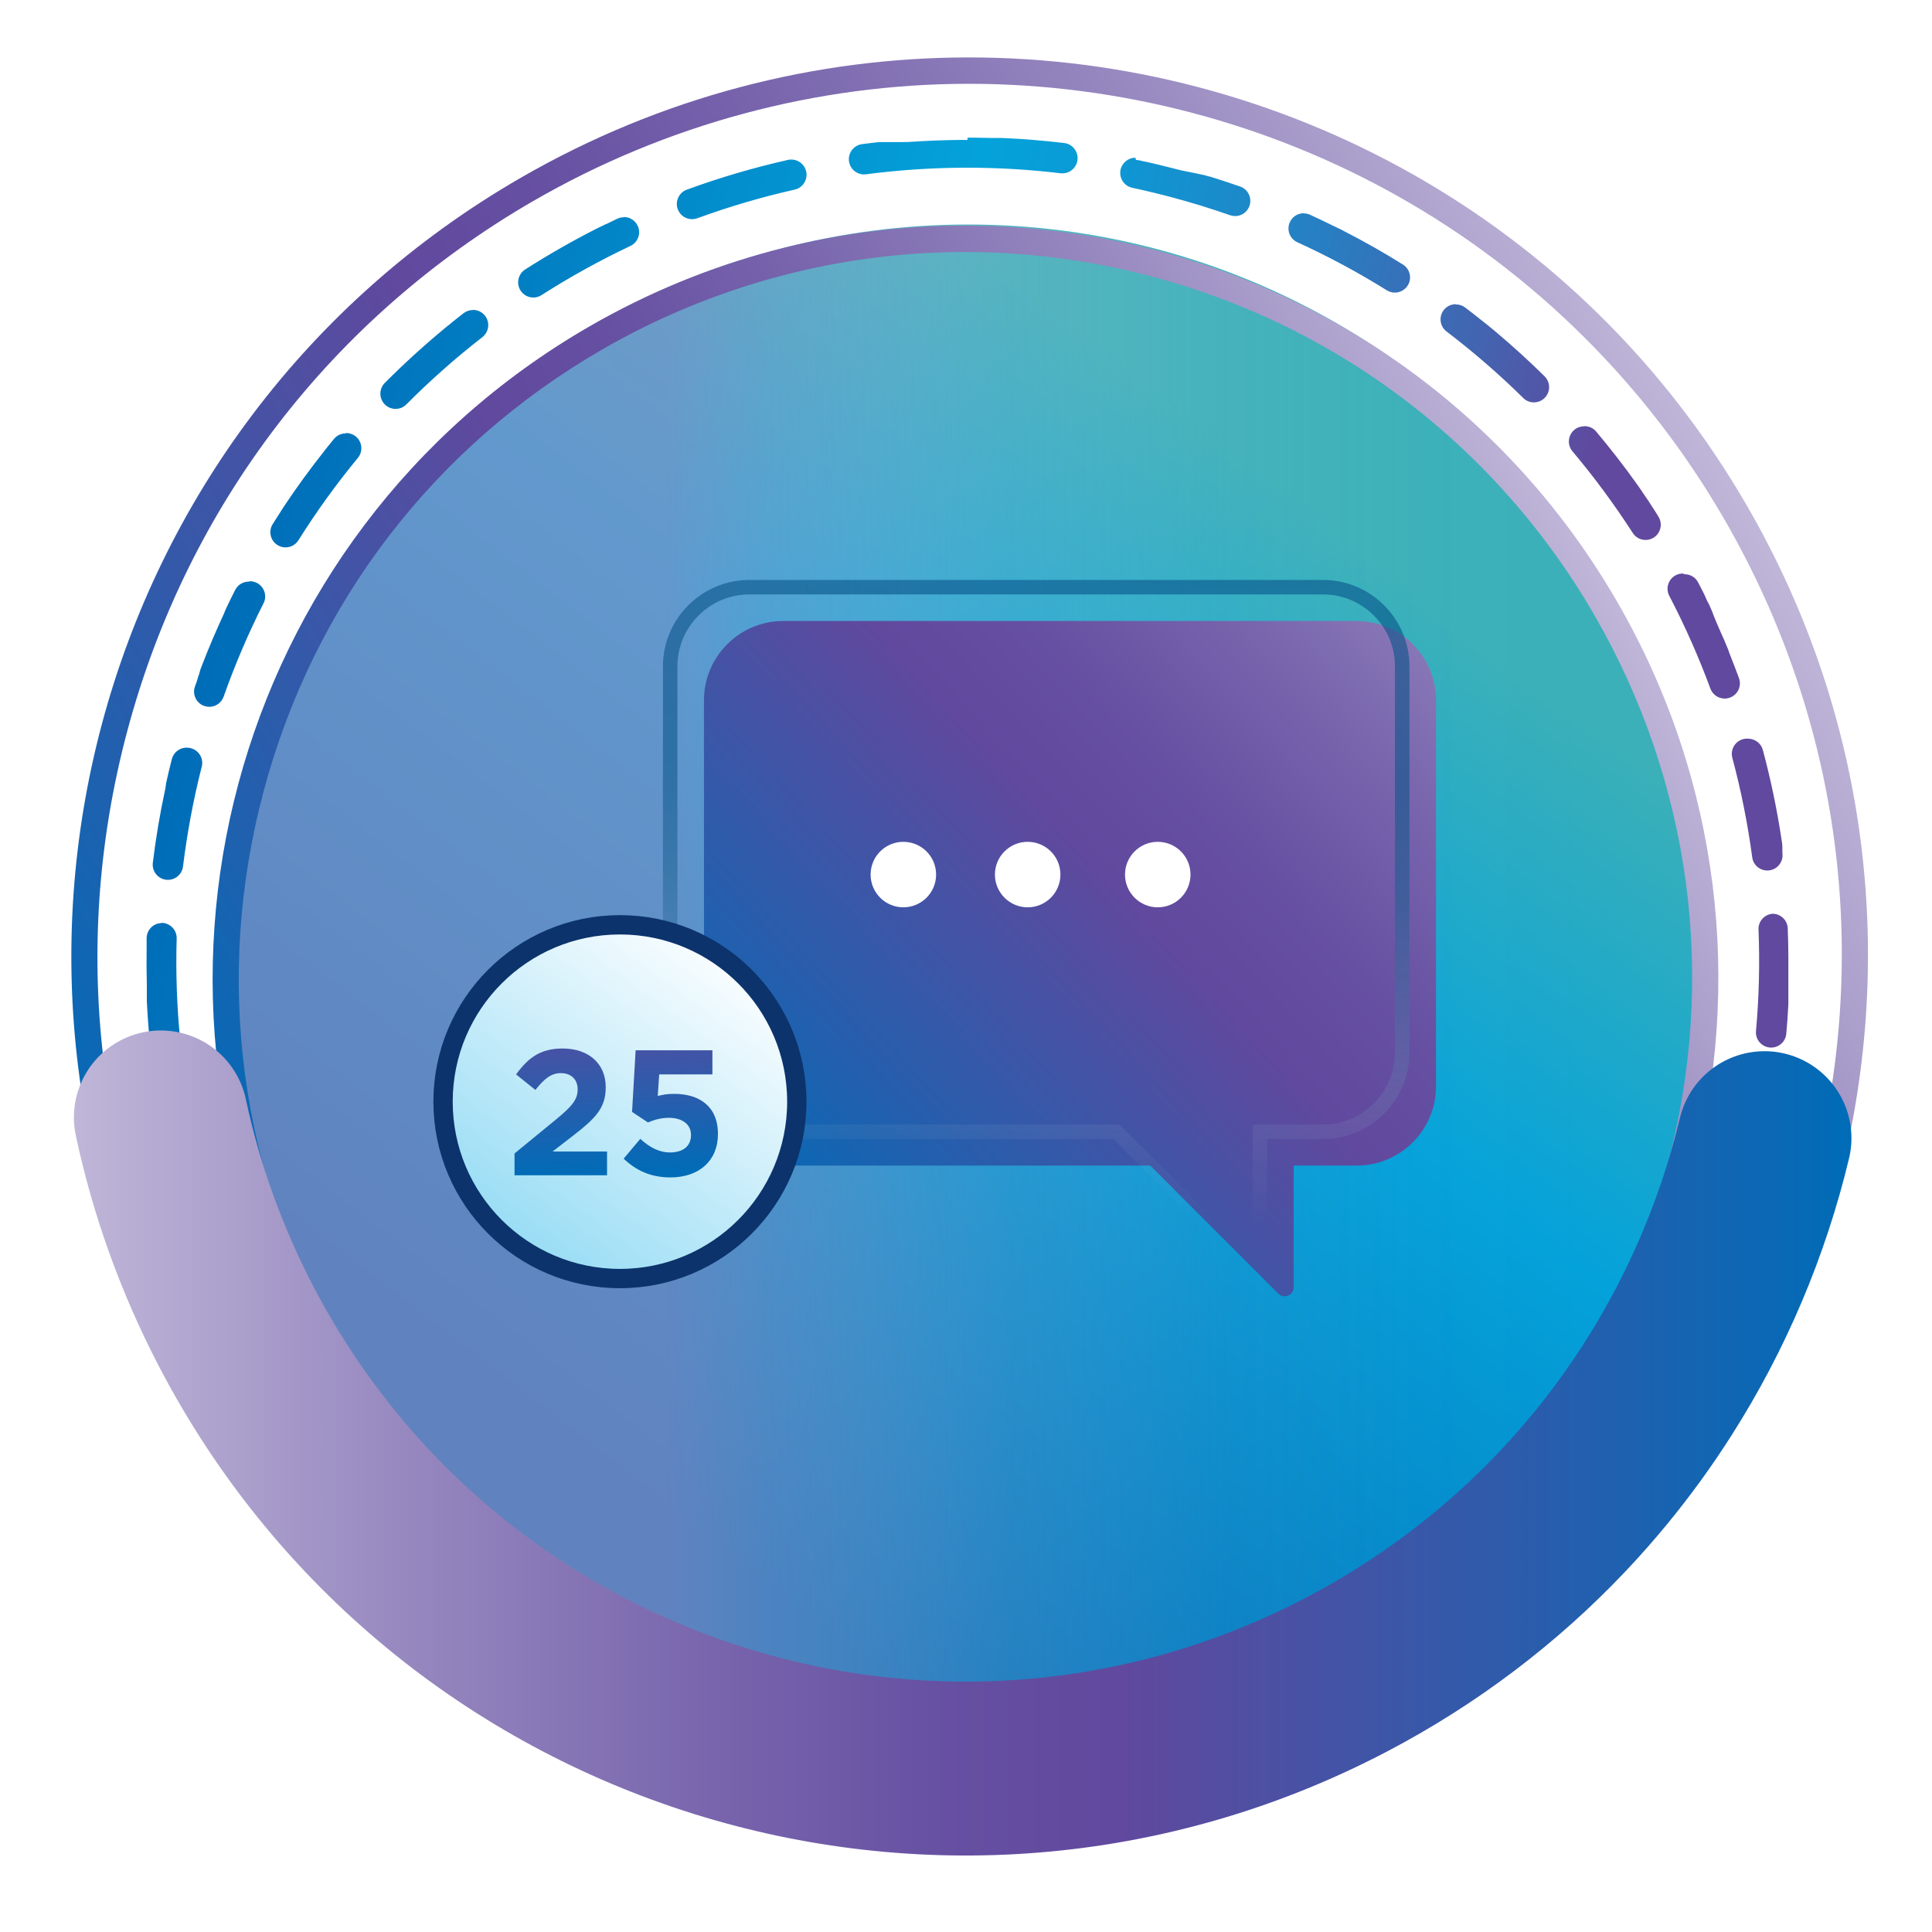
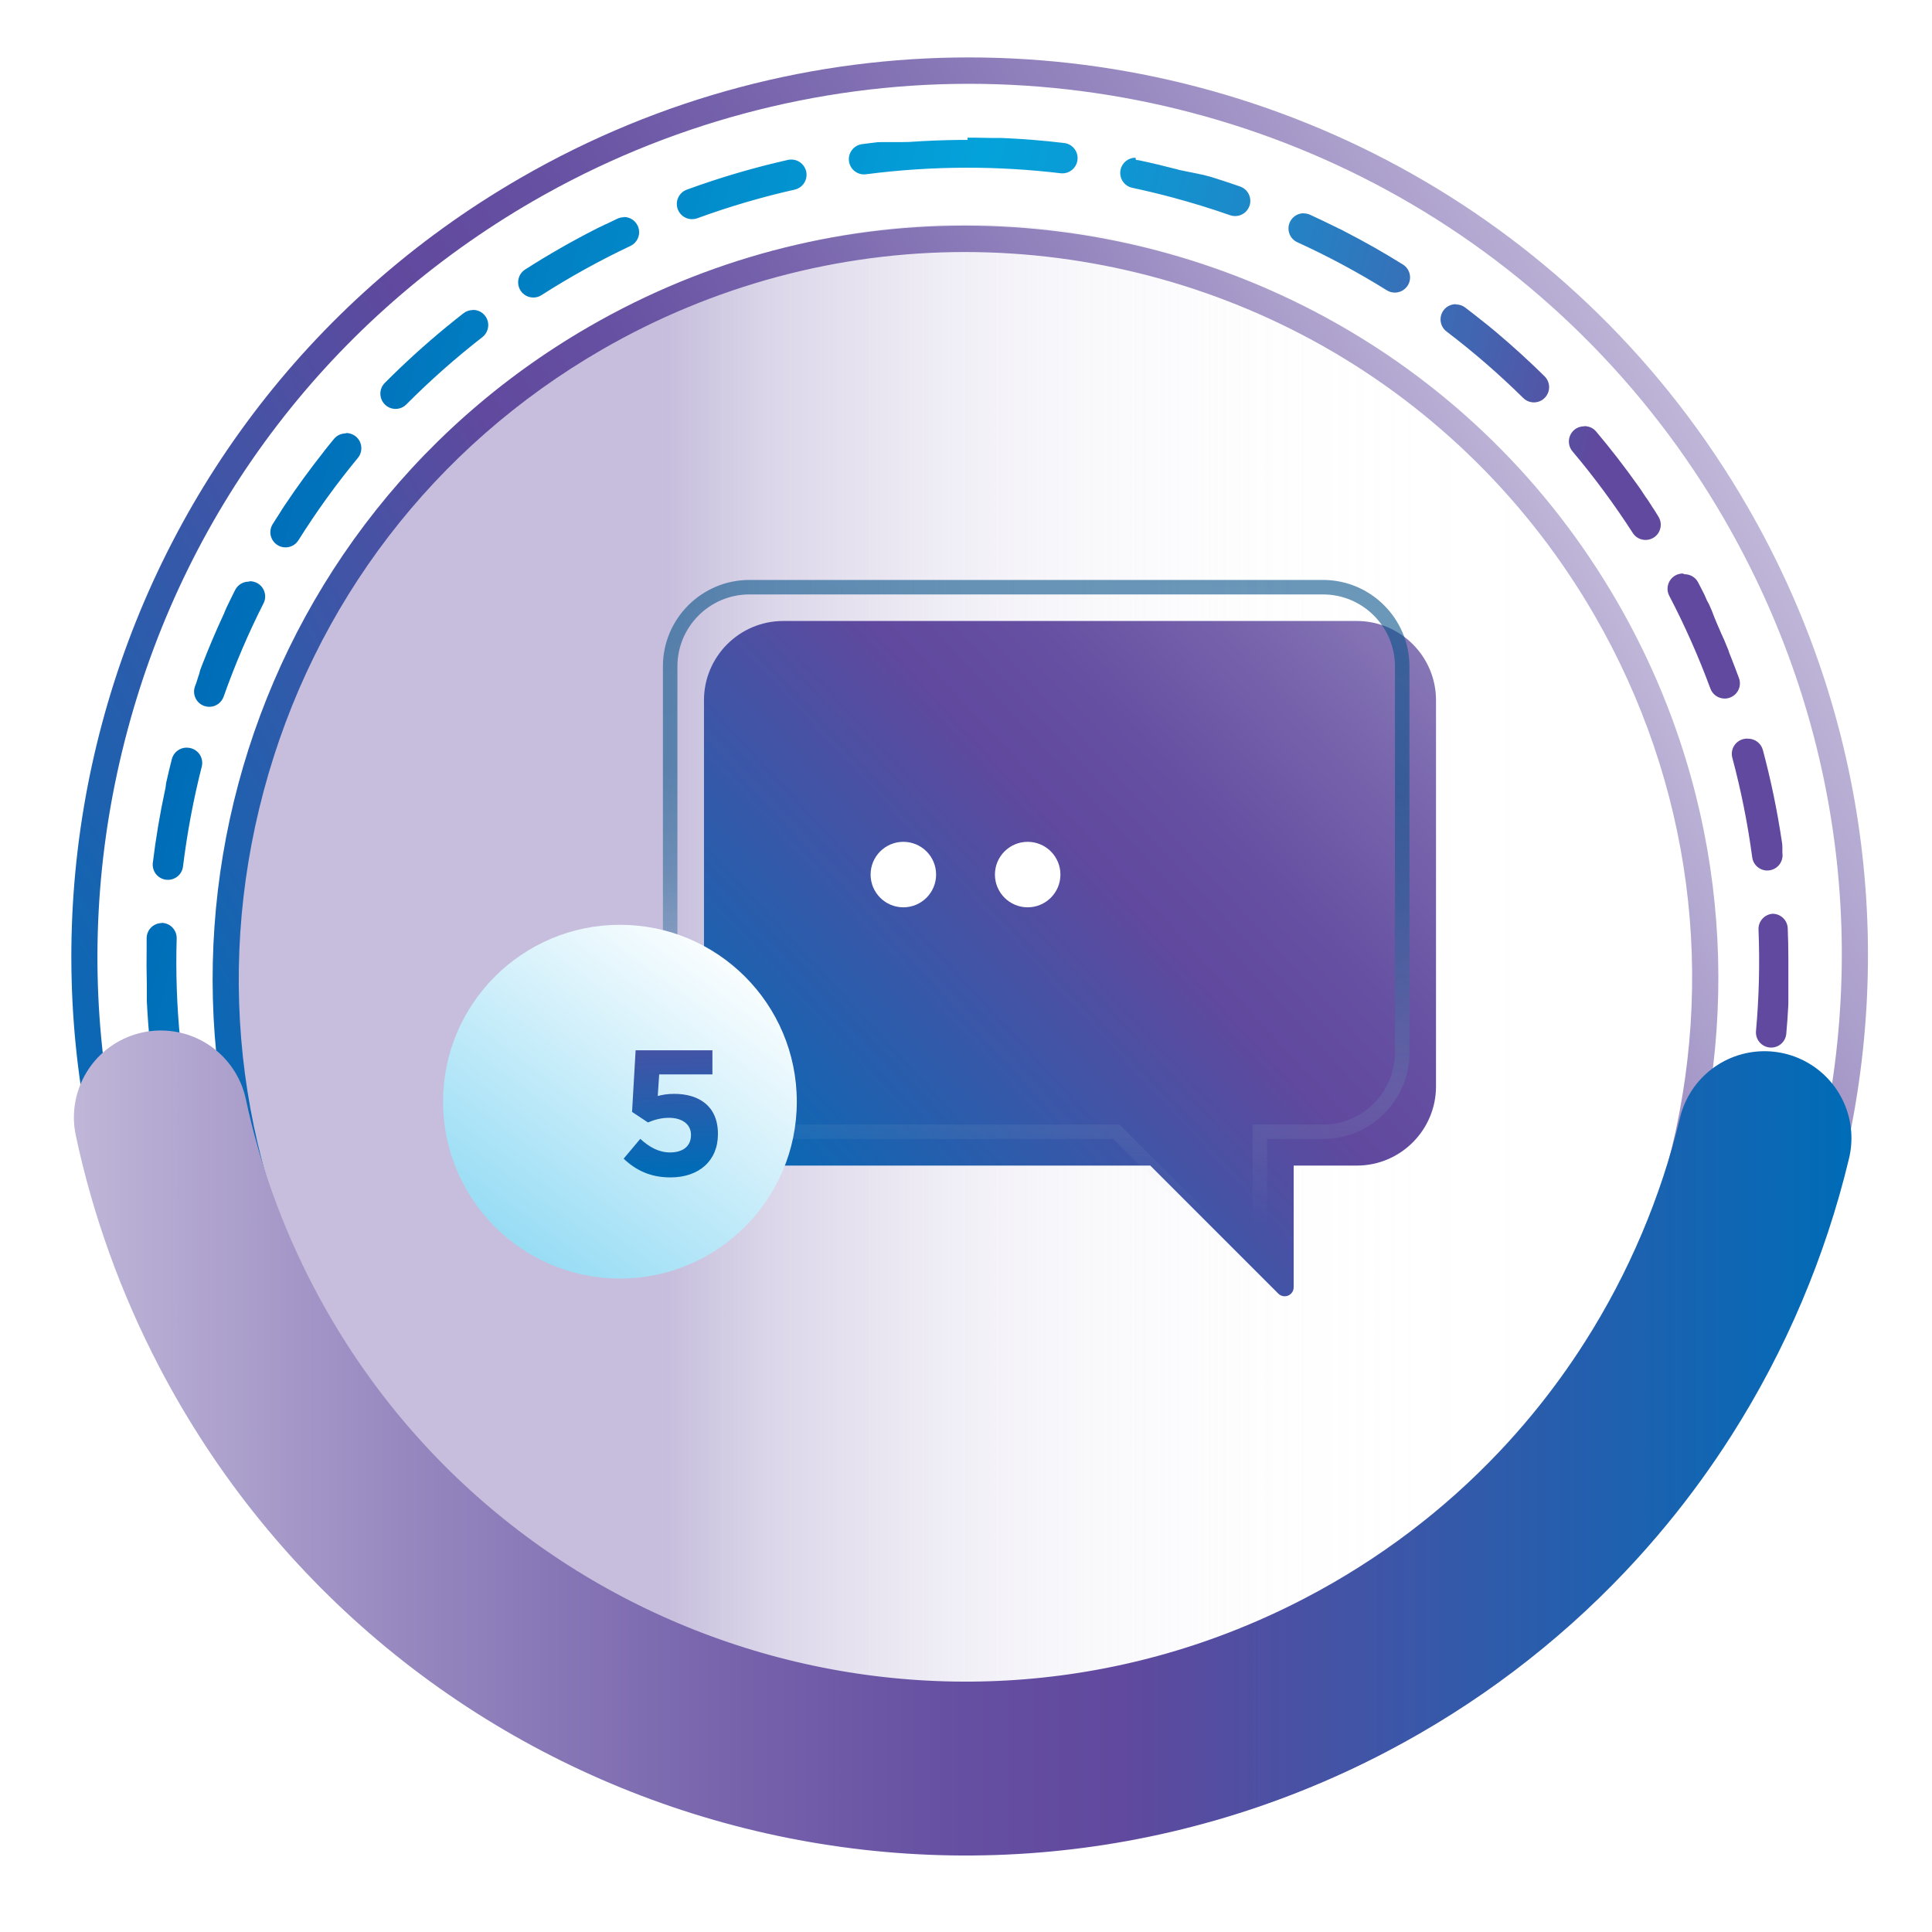
<svg xmlns="http://www.w3.org/2000/svg" xmlns:xlink="http://www.w3.org/1999/xlink" id="Layer_2" data-name="Layer 2" viewBox="0 0 400 400">
  <defs>
    <style>
      .cls-1 {
        fill: url(#linear-gradient);
      }

      .cls-1, .cls-2, .cls-3, .cls-4, .cls-5, .cls-6, .cls-7, .cls-8, .cls-9, .cls-10 {
        stroke-width: 0px;
      }

      .cls-2 {
        fill: url(#linear-gradient-11);
      }

      .cls-3 {
        fill: url(#linear-gradient-10);
      }

      .cls-4 {
        fill: url(#linear-gradient-2);
      }

      .cls-4, .cls-11 {
        opacity: .6;
      }

      .cls-12 {
        stroke: #0c336b;
        stroke-linejoin: round;
        stroke-width: 4px;
      }

      .cls-12, .cls-13, .cls-14, .cls-15 {
        fill: none;
      }

      .cls-12, .cls-14, .cls-15 {
        stroke-linecap: round;
      }

      .cls-13 {
        stroke: url(#linear-gradient-8);
        stroke-width: 3px;
      }

      .cls-13, .cls-14, .cls-15 {
        stroke-miterlimit: 10;
      }

      .cls-14 {
        stroke: #fff;
        stroke-width: 30.9px;
      }

      .cls-5 {
        fill: url(#linear-gradient-4);
      }

      .cls-6 {
        fill: url(#linear-gradient-3);
      }

      .cls-7 {
        fill: url(#linear-gradient-9);
      }

      .cls-8 {
        fill: url(#linear-gradient-7);
      }

      .cls-9 {
        fill: url(#linear-gradient-5);
      }

      .cls-10 {
        fill: #fff;
      }

      .cls-16 {
        filter: url(#drop-shadow-10);
      }

      .cls-15 {
        stroke: url(#linear-gradient-6);
        stroke-width: 36px;
      }
    </style>
    <linearGradient id="linear-gradient" x1="320.61" y1="44.29" x2="122.77" y2="300.94" gradientUnits="userSpaceOnUse">
      <stop offset=".24" stop-color="#3bb0b8" />
      <stop offset=".52" stop-color="#04a2da" />
      <stop offset="1" stop-color="#006cb7" />
    </linearGradient>
    <linearGradient id="linear-gradient-2" x1="29.43" y1="203.66" x2="368.59" y2="203.66" gradientUnits="userSpaceOnUse">
      <stop offset=".32" stop-color="#a092c5" />
      <stop offset=".38" stop-color="rgba(172, 160, 204, .86)" stop-opacity=".86" />
      <stop offset=".53" stop-color="rgba(201, 194, 222, .56)" stop-opacity=".56" />
      <stop offset=".66" stop-color="rgba(224, 220, 236, .32)" stop-opacity=".32" />
      <stop offset=".78" stop-color="rgba(241, 239, 246, .14)" stop-opacity=".14" />
      <stop offset=".88" stop-color="rgba(251, 250, 252, .04)" stop-opacity=".04" />
      <stop offset=".94" stop-color="#fff" stop-opacity="0" />
    </linearGradient>
    <linearGradient id="linear-gradient-3" x1="361.75" y1="104.81" x2="39.76" y2="290.94" gradientUnits="userSpaceOnUse">
      <stop offset="0" stop-color="#bfb6d8" />
      <stop offset=".19" stop-color="#9687bf" />
      <stop offset=".36" stop-color="#7865ad" />
      <stop offset=".49" stop-color="#6650a2" />
      <stop offset=".59" stop-color="#60499e" />
      <stop offset="1" stop-color="#006cb7" />
    </linearGradient>
    <linearGradient id="linear-gradient-4" x1="334.82" y1="124.59" x2="64.96" y2="280.59" xlink:href="#linear-gradient-3" />
    <linearGradient id="linear-gradient-5" x1="364.69" y1="243.01" x2="36.12" y2="155.15" gradientUnits="userSpaceOnUse">
      <stop offset=".21" stop-color="#60499e" />
      <stop offset=".3" stop-color="#4265b1" />
      <stop offset=".44" stop-color="#2086c7" />
      <stop offset=".55" stop-color="#0b9ad5" />
      <stop offset=".62" stop-color="#04a2da" />
      <stop offset="1" stop-color="#006cb7" />
    </linearGradient>
    <linearGradient id="linear-gradient-6" x1="15.3" y1="298.76" x2="383.33" y2="298.76" xlink:href="#linear-gradient-3" />
    <filter id="drop-shadow-10" filterUnits="userSpaceOnUse">
      <feOffset dx="7" dy="7" />
      <feGaussianBlur result="blur" stdDeviation="22" />
      <feFlood flood-color="#0f223f" flood-opacity=".22" />
      <feComposite in2="blur" operator="in" />
      <feComposite in="SourceGraphic" />
    </filter>
    <linearGradient id="linear-gradient-7" x1="330.34" y1="74.61" x2="146.91" y2="244.58" xlink:href="#linear-gradient-3" />
    <linearGradient id="linear-gradient-8" x1="216.86" y1="117.86" x2="211.32" y2="261.03" gradientUnits="userSpaceOnUse">
      <stop offset="0" stop-color="#065288" />
      <stop offset=".31" stop-color="rgba(10, 84, 137, .98)" stop-opacity=".98" />
      <stop offset=".46" stop-color="rgba(24, 94, 144, .93)" stop-opacity=".93" />
      <stop offset=".58" stop-color="rgba(48, 111, 156, .83)" stop-opacity=".83" />
      <stop offset=".68" stop-color="rgba(82, 135, 172, .69)" stop-opacity=".69" />
      <stop offset=".77" stop-color="rgba(126, 166, 193, .51)" stop-opacity=".51" />
      <stop offset=".85" stop-color="rgba(181, 204, 220, .29)" stop-opacity=".29" />
      <stop offset=".93" stop-color="rgba(245, 248, 250, .04)" stop-opacity=".04" />
      <stop offset=".94" stop-color="#fff" stop-opacity="0" />
    </linearGradient>
    <linearGradient id="linear-gradient-9" x1="167.35" y1="174.79" x2="107.32" y2="256.84" gradientUnits="userSpaceOnUse">
      <stop offset=".25" stop-color="#fff" />
      <stop offset="1" stop-color="#99ddf5" />
    </linearGradient>
    <linearGradient id="linear-gradient-10" x1="113.1" y1="155.45" x2="116.3" y2="243.48" xlink:href="#linear-gradient-3" />
    <linearGradient id="linear-gradient-11" x1="135.88" y1="154.62" x2="139.08" y2="242.65" xlink:href="#linear-gradient-3" />
  </defs>
-   <circle class="cls-1" cx="200.16" cy="200.53" r="167.61" />
  <circle class="cls-4" cx="199.01" cy="203.66" r="169.58" />
  <circle class="cls-14" cx="200.42" cy="199.16" r="168.13" />
  <g>
    <path class="cls-6" d="M200.59,17.35c31.14,0,61.94,8.09,89.06,23.4,27.93,15.77,51.23,38.86,67.37,66.79,24.13,41.74,30.56,90.38,18.1,136.95s-42.3,85.51-84.04,109.64c-27.46,15.87-58.63,24.26-90.16,24.26s-61.94-8.09-89.07-23.4c-27.93-15.77-51.23-38.86-67.37-66.79-24.13-41.74-30.56-90.38-18.1-136.95,12.45-46.58,42.3-85.51,84.04-109.64,27.46-15.87,58.63-24.26,90.16-24.26h0M200.58,11.89c-31.58,0-63.59,8.05-92.89,24.99C18.78,88.28-11.63,202.02,39.76,290.94c34.46,59.61,96.93,92.92,161.17,92.92,31.58,0,63.59-8.05,92.89-24.99,88.91-51.4,119.33-165.14,67.93-254.06C327.3,45.2,264.82,11.88,200.58,11.89h0Z" />
    <path class="cls-5" d="M199.75,52.18c25.95,0,51.61,6.74,74.21,19.5,23.27,13.14,42.68,32.38,56.13,55.65,20.1,34.78,25.46,75.3,15.08,114.11-10.38,38.81-35.24,71.25-70.02,91.35-22.88,13.22-48.85,20.21-75.12,20.21s-51.61-6.74-74.21-19.5c-23.27-13.14-42.68-32.38-56.14-55.65-20.1-34.78-25.46-75.3-15.08-114.11,10.38-38.81,35.24-71.25,70.02-91.35,22.88-13.22,48.85-20.21,75.12-20.21h0M199.75,46.71c-26.47,0-53.29,6.75-77.85,20.95-74.52,43.08-100.01,138.41-56.93,212.92,28.88,49.96,81.24,77.88,135.07,77.88,26.47,0,53.29-6.75,77.85-20.95,74.52-43.08,100.01-138.41,56.93-212.92-28.88-49.96-81.24-77.88-135.07-77.88h0Z" />
  </g>
  <path class="cls-9" d="M163.84,33.03c-.23,0-.45.02-.68.07-7.14,1.61-14.14,3.67-20.97,6.17-1.63.6-2.46,2.41-1.87,4.04.47,1.28,1.67,2.07,2.96,2.07.36,0,.72-.06,1.08-.19,6.57-2.4,13.36-4.4,20.17-5.93,1.7-.38,2.76-2.07,2.38-3.77-.33-1.46-1.63-2.46-3.07-2.46h0ZM129.16,44.98c-.45,0-.91.1-1.34.3-.59.28-1.18.56-1.77.85h0s-.05.02-.08.04h0s-.05.03-.07.04h0s-.05.03-.07.04c0,0,0,0-.01,0-.05.02-.09.05-.14.07,0,0,0,0-.01,0-.02.01-.04.02-.07.03,0,0,0,0-.01,0-.02,0-.04.02-.06.03,0,0,0,0-.02,0-.02.01-.04.02-.06.03,0,0-.01,0-.02,0l-.05.03s-.02,0-.03.01c-.02,0-.03.02-.05.02,0,0-.01,0-.02.01-.02,0-.04.02-.06.03,0,0-.02,0-.03.01-.01,0-.03.01-.04.02,0,0-.02,0-.03.01-.02,0-.04.02-.05.03,0,0-.02.01-.03.02-.01,0-.02.01-.04.02-.02,0-.03.01-.04.02-.01,0-.02.01-.04.02-.01,0-.02.01-.03.02-.01,0-.03.01-.04.02-.02,0-.03.02-.05.02,0,0-.02,0-.03.01-.02.01-.04.02-.06.03,0,0-.02,0-.02.01-.01,0-.03.01-.04.02,0,0-.02,0-.02.01-.02.01-.04.02-.06.03,0,0-.02,0-.02.01-.01,0-.03.01-.04.02,0,0-.01,0-.02.01-.02.01-.05.02-.07.03,0,0-.01,0-.02,0-.04.02-.09.04-.13.07,0,0,0,0,0,0-.03.02-.06.03-.09.04,0,0,0,0,0,0-.05.02-.09.04-.14.07,0,0,0,0-.01,0-.05.02-.09.04-.14.07,0,0,0,0,0,0-.08.04-.16.08-.24.12h0c-5.12,2.59-10.1,5.44-14.93,8.53-1.46.94-1.88,2.88-.95,4.35.6.94,1.62,1.45,2.66,1.45.58,0,1.17-.16,1.69-.5,5.89-3.77,12.08-7.19,18.4-10.18,1.57-.74,2.25-2.62,1.5-4.19-.54-1.14-1.67-1.81-2.85-1.8h0ZM97.9,64.19c-.68,0-1.36.22-1.93.66-.6.47-1.21.94-1.8,1.42h0s-.04.04-.06.05h0s-.04.04-.06.05h0s-.04.04-.06.05c0,0,0,0,0,0-.02.02-.04.03-.06.05h0s-.04.03-.06.05c0,0-.01,0-.02.01-.02.01-.04.03-.05.04,0,0,0,0-.01.01-.02.01-.03.03-.05.04,0,0,0,0-.02.01-.02.01-.04.03-.05.04,0,0-.01,0-.02.01-.02.01-.03.02-.05.04,0,0-.02.01-.02.02-.01.01-.03.02-.04.04,0,0-.01.01-.02.02-.02.01-.03.03-.05.04,0,0-.01.01-.02.02-.01,0-.02.02-.04.03-.01,0-.01.01-.02.02-.02.01-.03.03-.05.04-.01,0-.02.01-.03.02-.01,0-.02.02-.03.03-.01,0-.03.02-.04.03-.01,0-.02.02-.03.03,0,0-.02.02-.03.02-.01,0-.02.02-.03.03-.01.01-.03.02-.04.03,0,0-.02.01-.03.02-.01,0-.02.02-.03.03-.01.01-.03.02-.04.03-.01,0-.02.02-.03.03,0,0-.02.01-.03.02-.02.01-.04.03-.05.04,0,0-.01.01-.02.02-.01.01-.02.02-.04.03,0,0,0,0-.01,0-.02.02-.05.04-.07.05,0,0,0,0-.01.01-.01.01-.02.02-.04.03,0,0,0,0,0,0-.02.02-.05.04-.07.06,0,0-.01.01-.02.01-.02.02-.05.04-.07.06,0,0,0,0,0,0-.01.01-.03.02-.04.03,0,0,0,0,0,0-.02.02-.05.04-.07.06,0,0,0,0,0,0-.04.03-.08.07-.12.1,0,0,0,0,0,0-4.4,3.62-8.62,7.46-12.66,11.52-1.22,1.23-1.21,3.22.02,4.45.61.61,1.42.92,2.22.92s1.62-.31,2.23-.93c4.92-4.95,10.22-9.64,15.74-13.93,1.37-1.07,1.62-3.05.56-4.42-.62-.8-1.55-1.22-2.49-1.22h0ZM71.58,89.73c-.91,0-1.81.39-2.43,1.14-.4.48-.79.96-1.18,1.45h0s-.03.04-.05.06c0,0,0,0,0,0-.02.02-.03.04-.05.06h0s-.03.04-.05.06c0,0,0,0-.01.01-.02.02-.03.04-.05.06,0,0,0,0,0,.01-.01.02-.03.03-.04.05,0,0-.01.01-.01.02-.01.02-.03.04-.04.05,0,0-.01.01-.02.02-.01.01-.02.03-.03.04,0,0,0,.01-.01.02-.01.02-.03.03-.04.05,0,0-.01.02-.02.02,0,.01-.02.02-.03.04-.01.01-.02.03-.03.04,0,0-.01.02-.02.03,0,.01-.02.02-.03.03,0,0-.01.01-.02.02-.01.02-.03.04-.04.05,0,0-.01.01-.02.02,0,.01-.02.02-.03.04,0,0,0,0,0,0-.02.02-.04.05-.06.07,0,0,0,.01-.01.02-.02.02-.04.05-.06.07,0,0,0,0,0,0-.01.01-.02.02-.03.04,0,0,0,0,0,.01-.02.02-.04.05-.06.08,0,0,0,0,0,0-.01.01-.02.03-.03.04h0s-.04.05-.06.08c0,0,0,0,0,0-2.85,3.6-5.56,7.32-8.12,11.16,0,0,0,0,0,0-.03.05-.06.09-.09.13,0,0,0,0,0,0-.03.05-.06.08-.09.13,0,0,0,0,0,.01-.02.02-.04.05-.05.08,0,0,0,0,0,0-.01.02-.02.03-.03.04h0s-.03.06-.05.08c0,0-.01.02-.02.02,0,.01-.02.02-.02.04-.01.02-.02.03-.03.05,0,.01-.01.02-.02.03,0,.01-.02.02-.02.03,0,0-.01.02-.02.03-.01.02-.02.03-.03.05,0,0-.01.02-.02.02-.01.02-.02.03-.03.05,0,0,0,.01-.01.02-.01.02-.02.04-.04.05,0,0,0,.01-.01.02-.01.02-.03.04-.04.06,0,0,0,.01-.01.02-.01.02-.02.03-.03.05,0,0,0,.01,0,.01-.01.02-.03.04-.04.06,0,0,0,0,0,.01-.01.02-.03.04-.04.06h0s-.03.05-.04.07c0,0,0,0,0,0-.03.05-.06.09-.09.14h0c-.53.82-1.05,1.63-1.57,2.46-.93,1.47-.48,3.42.99,4.34.52.33,1.1.48,1.67.48,1.05,0,2.07-.52,2.67-1.48,3.71-5.91,7.85-11.65,12.3-17.04,1.11-1.34.92-3.33-.42-4.44-.59-.48-1.3-.72-2-.72h0ZM51.5,120.42c-1.15,0-2.25.63-2.81,1.72-.59,1.17-1.17,2.35-1.74,3.55,0,0,0,0,0,0-.02.05-.05.1-.07.15,0,0,0,0,0,0-.02.05-.04.09-.07.14,0,0,0,.01,0,.02-.01.02-.02.05-.03.07,0,0,0,.01-.01.02,0,.01-.01.03-.02.04,0,0,0,.02-.01.03,0,.02-.01.03-.02.04,0,.02-.01.03-.02.05,0,.01,0,.02-.01.03,0,.01-.01.03-.02.04,0,.01-.01.02-.02.03,0,.02-.02.03-.02.05,0,0-.01.02-.01.03,0,.01-.01.03-.02.04,0,0,0,.02,0,.02,0,.02-.02.04-.03.06,0,0,0,.02-.01.03,0,.02-.02.04-.03.06,0,0,0,0,0,0-.01.02-.02.04-.03.06,0,0,0,.01,0,.02-.01.02-.02.04-.03.07h0s-.02.05-.03.07c0,0,0,.01,0,.02-.01.02-.02.05-.03.07,0,0,0,0,0,0-.01.02-.02.04-.03.07,0,0,0,0,0,.01-.02.05-.05.1-.07.15,0,0,0,0,0,0-.02.05-.05.1-.07.15h0c-1.55,3.34-2.99,6.74-4.34,10.21h0c-.02.05-.04.11-.06.16h0s-.02.05-.03.08h0c-.02.05-.04.11-.06.16,0,0,0,0,0,0-.02.05-.04.1-.06.15,0,0,0,0,0,.01-.02.05-.04.1-.06.15,0,0,0,0,0,.01,0,.02-.02.05-.03.07h0s-.02.05-.03.07c0,0,0,0,0,.02,0,.02-.02.05-.03.07h0s-.02.05-.03.07c0,0,0,0,0,.02,0,.02-.02.05-.03.07,0,0,0,0,0,0,0,.02-.02.04-.02.06,0,0,0,.01,0,.02,0,.02-.02.05-.03.07,0,0,0,0,0,.02,0,.02-.01.04-.02.05,0,0,0,.02,0,.02,0,.02-.02.04-.02.06,0,0,0,.01,0,.02,0,.02-.01.03-.02.05,0,0,0,.02,0,.02,0,.02-.02.04-.02.06,0,0,0,.02,0,.02,0,.02-.01.03-.02.05,0,0,0,.02,0,.03,0,.02-.02.04-.02.06,0,0,0,.02,0,.02,0,.02-.01.03-.02.05,0,0,0,.02,0,.02,0,.02-.02.04-.02.06,0,0,0,.02,0,.03,0,.02-.01.03-.02.05,0,0,0,.01,0,.02,0,.02-.02.04-.02.06,0,.01,0,.02-.01.03,0,.01,0,.03-.01.04,0,0,0,.02-.01.03,0,.02-.01.04-.02.06,0,0,0,.02-.01.03,0,.01-.01.03-.02.04,0,.01-.01.03-.02.04,0,.02-.01.03-.02.05,0,0,0,.03-.01.03,0,.01,0,.02-.01.04,0,.02-.01.03-.02.05,0,.01,0,.03-.01.04,0,0-.01.03-.01.04,0,.01,0,.02-.01.03,0,.02-.01.04-.02.06,0,.01,0,.02-.01.03,0,.01,0,.03-.01.04,0,.01,0,.02-.01.03,0,.02-.01.04-.02.05,0,.01,0,.02-.01.03,0,.01,0,.02-.01.04,0,.01,0,.02-.01.03,0,.02-.02.04-.02.06,0,0,0,.02,0,.03,0,.01-.01.03-.02.04,0,0,0,0,0,.01,0,.03-.02.06-.03.09,0,0,0,.01,0,.02,0,.01-.01.03-.02.04,0,0,0,0,0,0,0,.03-.02.06-.03.09,0,0,0,.01,0,.02-.02.04-.04.1-.05.14,0,0,0,.01,0,.02-.02.04-.04.1-.05.14,0,0,0,.01,0,.02l-.05.14s0,0,0,.01c-.02.05-.04.1-.05.15,0,0,0,0,0,0-.01.04-.02.06-.04.1,0,0,0,0,0,0,0,.02-.01.03-.02.05,0,0,0,0,0,0-.02.05-.04.1-.06.16,0,0,0,0,0,0-.01.04-.02.07-.04.1,0,0,0,0,0,0-.03.09-.07.18-.1.28-.58,1.64.28,3.44,1.92,4.02.35.12.7.18,1.05.18,1.3,0,2.51-.81,2.97-2.1,2.33-6.6,5.11-13.11,8.26-19.33.79-1.55.16-3.45-1.39-4.23-.46-.23-.94-.34-1.42-.34h0ZM38.63,154.79c-1.4,0-2.68.94-3.05,2.36-.42,1.63-.81,3.28-1.17,4.91,0,0,0,.01,0,.02,0,.02,0,.04-.01.05,0,0,0,.01,0,.02-.01.06-.03.12-.04.17,0,0,0,.02,0,.02,0,.02,0,.03-.01.05,0,.01,0,.02,0,.03,0,.01,0,.03,0,.04,0,.01,0,.02,0,.03,0,.02,0,.02,0,.04,0,.02-.01.05-.02.07,0,.01,0,.02,0,.03,0,.02,0,.03-.01.05,0,.01,0,.02,0,.03,0,.02,0,.03-.01.05,0,0,0,.02,0,.03,0,.02,0,.04-.01.06,0,0,0,.01,0,.02,0,.03-.01.05-.02.08,0,0,0,.01,0,.02,0,.02,0,.04-.01.06,0,0,0,.02,0,.02,0,.02,0,.04-.01.06,0,0,0,.01,0,.02-.01.05-.02.11-.03.16h0s-.01.06-.02.08h0c-1.1,5.09-1.95,10.18-2.57,15.26-.21,1.73,1.02,3.3,2.74,3.51.13.02.26.02.39.02,1.57,0,2.93-1.17,3.12-2.77.85-6.91,2.15-13.87,3.88-20.66.43-1.69-.59-3.4-2.28-3.83-.26-.07-.52-.1-.78-.1h0ZM33.51,191.11c-1.7,0-3.1,1.35-3.15,3.06,0,.03,0,.06,0,.08h0s0,.06,0,.08c0,0,0,0,0,.01,0,.03,0,.05,0,.08h0s0,.06,0,.09c0,0,0,0,0,.01,0,.02,0,.04,0,.07,0,.01,0,.01,0,.02,0,.02,0,.04,0,.06,0,0,0,.02,0,.02,0,.03,0,.05,0,.08,0,0,0,.01,0,.02,0,.02,0,.04,0,.06,0,.01,0,.02,0,.03,0,.02,0,.03,0,.05,0,0,0,.02,0,.03,0,.02,0,.04,0,.06,0,.01,0,.02,0,.04,0,.02,0,.04,0,.06,0,.02,0,.02,0,.03,0,.01,0,.03,0,.04,0,.01,0,.03,0,.04,0,.01,0,.03,0,.04,0,.01,0,.03,0,.04,0,.02,0,.04,0,.06,0,.02,0,.03,0,.04,0,.01,0,.02,0,.03,0,.01,0,.03,0,.04,0,.01,0,.02,0,.03,0,.05,0,.11,0,.16,0,0,0,.01,0,.02,0,.02,0,.03,0,.05,0,0,0,.01,0,.02,0,.06,0,.12,0,.18h0s0,.04,0,.06c0,0,0,.01,0,.02,0,.09,0,.16,0,.25,0,0,0,0,0,0-.04,2.54-.03,5.08.04,7.61h0c0,.09,0,.17,0,.26h0c0,.09,0,.17,0,.26,0,0,0,0,0,0,0,.02,0,.04,0,.06,0,0,0,0,0,0,0,.07,0,.12,0,.19,0,0,0,0,0,0,0,.02,0,.04,0,.06,0,0,0,0,0,.01,0,.07,0,.12,0,.18,0,0,0,0,0,0,0,.02,0,.04,0,.05,0,0,0,.01,0,.02,0,.02,0,.04,0,.05,0,0,0,.01,0,.02,0,.05,0,.12,0,.17,0,0,0,.01,0,.02,0,.02,0,.03,0,.05,0,0,0,.02,0,.03,0,.05,0,.1,0,.16,0,0,0,.02,0,.03,0,.01,0,.03,0,.04,0,.01,0,.02,0,.03,0,.02,0,.03,0,.04,0,.01,0,.03,0,.04,0,.02,0,.04,0,.06,0,.01,0,.03,0,.04,0,.01,0,.03,0,.04,0,.01,0,.03,0,.04,0,.01,0,.02,0,.03,0,.02,0,.04,0,.06,0,0,0,0,0,.01,0,.03,0,.05,0,.08,0,0,0,.02,0,.03,0,.02,0,.03,0,.05,0,.01,0,.02,0,.03,0,.02,0,.04,0,.06,0,0,0,.01,0,.02,0,.03,0,.05,0,.08,0,.01,0,.01,0,.02,0,.02,0,.04,0,.06,0,.01,0,.01,0,.03,0,.02,0,.04,0,.06,0,.01,0,0,0,.02,0,.03,0,.05,0,.08h0s0,.06,0,.08c0,0,0,.02,0,.02,0,.02,0,.04,0,.06,0,0,0,0,0,.01v.16s0,0,0,0c0,.02,0,.05,0,.07h0c0,.07,0,.12,0,.18h0s0,.06,0,.08h0c0,.09,0,.17.01.26h0c.14,2.84.35,5.66.63,8.47.16,1.62,1.53,2.84,3.13,2.84.1,0,.21,0,.32-.02,1.73-.17,2.99-1.72,2.82-3.45-.7-6.95-.94-14.02-.73-21,.05-1.74-1.32-3.19-3.06-3.24-.03,0-.06,0-.1,0h0ZM36.49,227.66c-.2,0-.4.02-.6.06-1.7.33-2.82,1.98-2.49,3.68.22,1.14.45,2.27.7,3.41,0,0,0,0,0,.01,0,.02,0,.04.01.06,0,0,0,0,0,0,.01.06.03.12.04.17,0,0,0,.01,0,.02,0,.02,0,.03.01.05,0,0,0,.01,0,.02,0,.03.01.06.02.09,0,0,0,.01,0,.02,0,.02,0,.03,0,.04,0,0,0,.02,0,.03,0,.02,0,.03,0,.04,0,0,0,.02,0,.03,0,.03,0,.04.02.07,0,.01,0,.02,0,.04,0,.02,0,.02,0,.04,0,.01,0,.02,0,.04,0,.01,0,.03,0,.04,0,.01,0,.03,0,.04,0,.01,0,.02,0,.03,0,.02.01.05.02.07,0,.01,0,.02,0,.03,0,.02,0,.03.01.05,0,.01,0,.02,0,.03,0,.02,0,.03.01.05,0,.01,0,.01,0,.02,0,.02.01.05.02.07,0,.01,0,.01,0,.02,0,.02,0,.03.01.05,0,.01,0,.02,0,.03,0,.02,0,.04.01.06,0,0,0,.01,0,.02,0,.03.01.05.02.08v.02s.01.04.02.06c0,.01,0,0,0,.02,0,.02,0,.04.01.06,0,0,0,0,0,.01,0,.03.01.05.02.08h0s.01.05.02.08h0s.01.06.02.09h0s.01.06.02.08h0s.01.05.02.08h0s.01.06.02.09h0c.01.06.02.11.04.17h0c.02.09.04.17.06.25h0c.55,2.36,1.14,4.7,1.79,7.03h0c.02.08.05.16.07.25h0c.02.08.04.17.07.25,0,0,0,0,0,0l.02.08h0c.02.06.03.11.05.16,0,0,0,0,0,0,0,.02.01.05.02.07h0c.01.06.03.11.04.16,0,0,0,0,0,.01,0,.02.01.05.02.07h0c.01.06.03.11.04.16,0,0,0,0,0,.01,0,.02.01.05.02.07,0,0,0,0,0,.01.01.05.03.1.04.15,0,0,0,.01,0,.02,0,.02.01.04.02.06,0,0,0,.01,0,.02,0,.03.01.05.02.08h0s.01.05.02.07c0,0,0,.01,0,.02,0,.02.01.04.02.06,0,0,0,.01,0,.02.01.05.03.1.04.15,0,0,0,.02,0,.02,0,.02.01.04.02.05,0,0,0,.02,0,.02,0,.02.01.05.02.07h0s.01.05.02.08c0,0,0,.02,0,.02,0,.02.01.03.02.05,0,0,0,.02,0,.02,0,.02.01.04.02.07,0,0,0,0,0,0,0,.02.01.05.02.07,0,0,0,.02,0,.02,0,.02,0,.03.01.05,0,.01,0,.02,0,.03,0,.02.01.04.02.05,0,.01,0,.02,0,.03,0,.02.01.04.02.06,0,.01,0,.02,0,.03,0,.01,0,.03.01.04,0,.01,0,.02,0,.03,0,.02,0,.03.01.05,0,.02,0,.02.01.04,0,.02.01.03.02.05,0,.02,0,.02.01.04,0,.01,0,.02.01.03,0,.01,0,.03.01.04,0,.01,0,.02.01.04,0,.02.01.04.02.06,0,.01,0,.03.01.04,0,.02,0,.02.01.04,0,.01,0,.02.01.03,0,.01,0,.03.01.04,0,.01,0,.02.01.04,0,.02.01.04.02.06,0,.01,0,.02,0,.03,0,.02,0,.03.01.04,0,.01,0,.02,0,.03,0,.01,0,.03.01.04,0,0,0,.02,0,.03,0,.03.02.06.03.09,0,0,0,0,0,.01,0,.02,0,.03.01.05,0,0,0,.02,0,.02,0,.02,0,.03.01.05,0,0,0,.02,0,.02.02.05.03.1.05.16,0,0,0,.01,0,.02,0,.02,0,.03.01.05,0,0,0,.01,0,.02.02.05.03.11.05.16,0,0,0,.01,0,.01,0,.02,0,.03.02.05,0,0,0,.01,0,.02.02.05.03.11.05.16,0,0,0,0,0,.01,0,.02.01.03.02.05,0,0,0,0,0,.01.02.06.03.11.05.17,0,0,0,0,0,0,0,.02.01.04.02.06,0,0,0,0,0,0,.03.08.05.16.07.24,0,0,0,0,0,0,.03.08.05.16.08.24h0c.3.97.61,1.93.93,2.89.44,1.32,1.67,2.15,2.99,2.15.33,0,.66-.05.99-.16,1.65-.55,2.55-2.33,2-3.98-2.2-6.64-4-13.48-5.33-20.33-.29-1.5-1.61-2.55-3.09-2.55h0ZM47.4,262.68c-.42,0-.85.09-1.26.26-1.59.7-2.32,2.55-1.63,4.15,0,0,0,.01,0,.02,0,.02.01.03.02.05,0,0,0,.01,0,.02.01.02.02.05.03.07,0,0,0,.01,0,.02l.02.05s0,.01,0,.02c0,.02.02.04.02.05v.02s.03.05.04.07c0,0,0,0,0,.02,0,.02.02.04.02.05,0,0,0,.01,0,.02,0,.02.02.04.03.06,0,0,0,0,0,.01.01.02.02.05.03.07,0,0,0,0,0,.02,0,.02.02.04.02.06,0,0,0,.01,0,.02,0,.02.02.04.03.06,0,0,0,0,0,0,.01.02.02.05.03.07,0,0,0,0,0,.01,0,.02.02.04.02.06,0,0,0,.01,0,.02,0,.02.02.04.03.06,0,0,0,0,0,.01.01.02.02.05.03.07v.02s.02.03.03.05c0,0,0,.01,0,.02,0,.02.02.04.02.05,0,0,0,.01,0,.02.01.02.02.05.03.07,0,0,0,.01,0,.02,0,.02.02.04.02.05,0,0,0,.01,0,.02,0,.02.02.04.03.06,0,0,0,0,0,.01.01.02.02.05.03.07,0,0,0,.01,0,.02,0,.02.02.04.02.05,0,0,0,.01,0,.02,0,.02.02.04.03.07,0,0,0,0,0,0,.01.02.02.05.03.07,0,0,0,.01,0,.02l.02.05v.02s.03.04.04.07h0s.02.05.03.07c0,0,0,0,0,.01,0,.02.02.04.03.06,0,0,0,.01,0,.02.01.02.02.04.03.07h0s.02.05.03.08c0,0,0,.01,0,.02,0,.02.02.04.03.06,0,0,0,.01,0,.02.02.05.04.09.06.14,0,0,0,.01,0,.02,0,.02.02.04.03.06,0,0,0,0,0,.01.02.05.04.1.07.15,0,0,0,0,0,.01,0,.02.02.04.03.06,0,0,0,.01,0,.02.02.05.04.1.07.14,0,0,0,.01,0,.02,0,.02.02.04.03.06,0,0,0,0,0,.01.02.05.04.1.07.14,0,0,0,.01,0,.02,0,.02.02.04.03.06,0,0,0,.01,0,.02.02.05.04.1.07.14,0,0,0,.01,0,.02,0,.02.02.04.03.06,0,0,0,0,0,.01.01.02.02.05.03.07h0s.02.05.03.07c0,0,0,.01,0,.02,0,.02.02.04.03.06,0,0,0,.01,0,.02.01.02.02.05.03.07h0s.02.05.03.07c0,0,0,.01,0,.02,0,.02.02.04.03.06,0,0,0,0,0,.01.01.02.02.05.03.07h0s.02.05.03.07c0,0,0,.01,0,.02,0,.02.02.04.03.06,0,0,0,0,0,.01.01.02.02.05.03.07h0s.02.05.03.07c0,0,0,.01,0,.02,0,.02.02.04.03.06h0s.02.06.04.08h0s.02.05.03.07c0,0,0,0,0,.01,0,.02.02.04.03.06h0s.02.06.03.08c0,0,0,0,0,0,.01.02.02.04.03.07,0,0,0,.01,0,.02,0,.02.02.04.03.06h0s.02.06.03.08c0,0,0,0,0,.01,0,.02.02.04.03.06,0,0,0,.01,0,.02,0,.02.02.04.03.06h0s.02.06.04.08h0s.02.05.03.07c0,0,0,0,0,.01.01.02.02.04.03.07h0s.02.05.04.08h0s.02.05.03.07c0,0,0,0,0,.01.01.02.02.04.03.06h0s.02.06.04.08h0s.02.05.03.07h0c.02.06.05.11.07.16h0s.02.05.03.07h0c.02.06.05.11.07.16h0s.02.05.03.07c0,0,0,0,0,.01.02.05.05.1.07.15h0s.02.05.03.07c0,0,0,0,0,.01.02.05.05.1.07.15h0s.02.05.03.07c0,0,0,0,0,.01.02.05.05.1.07.15h0s.02.05.03.07c0,0,0,0,0,0l.07.15h0s.02.05.03.07c0,0,0,0,0,0,.02.05.05.1.07.15h0s.02.05.03.07c0,0,0,0,0,.01l.07.15h0s.02.05.03.07c0,0,0,0,0,.01.02.05.05.1.07.15h0s.02.05.03.07c0,0,0,0,0,0,.02.05.05.1.07.15h0s.02.05.04.07c0,0,0,0,0,0,.02.05.05.1.07.15h0s.02.05.04.07c0,0,0,0,0,0,.03.05.05.1.08.15h0s.02.05.04.07c0,0,0,0,0,0,.02.05.05.1.07.15,0,0,0,0,0,0,.01.02.02.05.03.07h0c.03.05.05.1.08.15,0,0,0,0,0,0,.01.02.03.05.04.07h0c.03.05.05.1.08.15,0,0,0,0,0,0,.01.02.02.05.04.07h0c.03.05.05.1.08.15h0c.04.08.08.15.12.23h0c.04.08.08.15.12.23h0c.04.08.08.15.12.23h0c.04.08.08.15.12.23h0c.04.08.08.15.12.23h0c.31.61.63,1.21.95,1.81h0c1.07,2.01,2.19,3.99,3.34,5.95,0,0,0,0,0,0,.09.15.17.29.26.44h0s.06.1.09.15h0s.03.05.04.07h0s.06.1.09.15c0,0,0,0,0,0,.01.02.03.04.04.07,0,0,0,0,0,0,.03.05.06.09.08.14,0,0,0,0,0,0,.01.02.02.04.04.06,0,0,0,0,0,0,.01.02.03.05.04.07.59.99,1.63,1.53,2.71,1.53.55,0,1.11-.14,1.62-.45,1.49-.89,1.98-2.83,1.08-4.32-3.59-6-6.83-12.29-9.63-18.69-.52-1.18-1.67-1.89-2.89-1.89h0ZM65.68,294.49c-.64,0-1.3.2-1.86.61-1.4,1.03-1.71,3-.69,4.4,1.69,2.32,3.44,4.59,5.25,6.82h0c.05.07.11.13.16.2h0s.03.05.05.07h0s.07.09.1.13h0s.03.05.05.07h0s.07.09.1.13c0,0,0,0,0,.01.02.02.03.04.05.06h0s.03.05.05.07c0,0,0,0,0,0,.01.02.03.03.04.05,0,0,0,0,.01.02.01.02.03.03.04.05,0,0,0,0,.01.01.02.02.03.04.05.06,0,0,0,0,0,.01.01.02.03.03.04.05,0,0,0,.01.02.02.01.02.03.03.04.05,0,0,0,0,.01.01.02.02.03.04.05.06,0,0,0,0,.01.01.01.02.03.03.04.05,0,0,0,.01.02.02.01.01.02.03.03.04,0,0,0,.01.02.02.02.02.03.04.05.06,0,0,0,0,.01.02.01.01.02.03.03.04,0,0,.01.02.02.02,0,.01.02.02.03.04,0,0,.01.02.02.02.01.02.03.04.04.05,0,0,.02.02.02.03,0,.01.02.02.03.03,0,0,.02.02.03.03,0,0,.01.02.02.03.01.02.03.03.04.05,0,.01.02.02.03.03.01.01.02.02.03.03,0,0,.01.01.02.02.01.02.02.02.03.04,0,0,0,.01.01.02.03.04.07.09.11.13,0,0,0,0,.01.01.01.02.02.02.03.04,0,0,0,0,.01.01.03.04.07.09.11.13,0,0,0,0,.01.01.01.02.02.02.03.04,0,0,0,0,.01.01.04.04.08.09.11.13,0,0,0,0,0,0,.01.02.02.03.04.04,0,0,0,0,0,0,2.18,2.58,4.43,5.11,6.76,7.56.62.65,1.45.97,2.28.97.78,0,1.56-.29,2.17-.86,1.26-1.2,1.31-3.19.12-4.45-4.81-5.07-9.34-10.5-13.46-16.15-.62-.84-1.57-1.29-2.55-1.29h0ZM90.44,321.56c-.88,0-1.75.36-2.37,1.07-1.15,1.31-1.02,3.29.29,4.44,2.44,2.14,4.94,4.21,7.51,6.21,0,0,0,0,0,0,.07.05.13.1.2.16h0c3.11,2.42,6.32,4.74,9.61,6.94.54.36,1.14.53,1.74.53,1.02,0,2.01-.49,2.62-1.4.97-1.45.58-3.4-.86-4.37-5.8-3.89-11.41-8.2-16.66-12.8-.6-.52-1.34-.78-2.08-.78h0ZM120.53,342.54c-1.12,0-2.2.6-2.77,1.65-.83,1.52-.27,3.43,1.25,4.27,2.27,1.23,4.57,2.42,6.91,3.55h0c.08.04.16.08.24.11,0,0,0,0,0,0,.28.13.56.27.83.4,0,0,0,0,0,0,.18.09.36.17.54.26h0c.1.05.2.09.3.14h0c.08.04.16.07.24.11,0,0,0,0,0,0,3.52,1.65,7.1,3.18,10.77,4.6.37.14.75.21,1.13.21,1.26,0,2.46-.77,2.94-2.01.63-1.62-.18-3.45-1.8-4.07-6.53-2.53-12.95-5.5-19.08-8.83-.48-.26-.99-.38-1.5-.38h0ZM154.48,356.41c-1.37,0-2.63.9-3.03,2.29-.48,1.67.49,3.42,2.16,3.89.29.08.59.17.89.25,0,0,0,0,0,0,.03,0,.05.01.08.02h0c.06.02.11.03.17.05,0,0,0,0,0,0,.03,0,.05.02.08.02h0c.06.02.12.03.17.05h0c.41.12.83.23,1.24.34h0s.05.02.08.02c0,0,0,0,.01,0,.03,0,.06.02.08.02h0s.05.01.08.02c.01,0,.02,0,.03,0,.02,0,.03,0,.05.01.01,0,.02,0,.04,0,.01,0,.03,0,.04.01.01,0,.02,0,.04,0,.01,0,.03,0,.04.01.01,0,.03,0,.04.01.01,0,.02,0,.04,0,.03,0,.06.02.09.02,0,0,.02,0,.03,0,.02,0,.03,0,.05.01,0,0,.02,0,.03,0,.02,0,.03,0,.05.01,0,0,.02,0,.03,0,.02,0,.04,0,.05.01,0,0,.01,0,.02,0,.02,0,.04.01.06.02,0,0,0,0,0,0,.07.02.14.04.21.05,0,0,0,0,0,0,.02,0,.04.01.06.02,0,0,0,0,.01,0,.02,0,.04.01.06.02,0,0,0,0,.01,0,2.93.76,5.87,1.44,8.8,2.04,0,0,0,0,0,0,.12.02.24.05.36.07,0,0,0,0,0,0,.02,0,.05,0,.07.01,0,0,0,0,0,0,.12.02.24.05.35.07,0,0,0,0,0,0,.02,0,.04,0,.07.01,0,0,0,0,.01,0,.02,0,.04,0,.07.01h0c.1.02.19.04.29.06,0,0,0,0,0,0,.02,0,.04,0,.07.01,0,0,0,0,.01,0,.02,0,.04,0,.06.01,0,0,0,0,0,0,.09.02.18.04.27.05,0,0,0,0,.01,0,.02,0,.04,0,.06.01,0,0,.01,0,.02,0,.02,0,.04,0,.06.01,0,0,0,0,.01,0,.02,0,.04,0,.06.01,0,0,0,0,0,0,.07.01.14.03.2.04,0,0,0,0,.01,0,.02,0,.04,0,.06.01h.02s.04.01.06.01c0,0,.01,0,.02,0,.02,0,.04,0,.06.01,0,0,0,0,.01,0,.07.01.13.03.2.04,0,0,0,0,.01,0,.02,0,.04,0,.06.01,0,0,.01,0,.02,0,.02,0,.04,0,.05.01,0,0,.02,0,.02,0,.02,0,.04,0,.05.01,0,0,.01,0,.02,0,.06.01.13.02.19.04,0,0,0,0,.01,0,.02,0,.04,0,.06.01,0,0,.02,0,.02,0h.06s.01.01.02.01c.02,0,.04,0,.06.01,0,0,0,0,.01,0,.06.01.13.02.19.04,0,0,.01,0,.02,0,.02,0,.04,0,.06.01,0,0,.01,0,.02,0,.02,0,.04,0,.06.01,0,0,.01,0,.02,0,.02,0,.04,0,.06.01,0,0,.01,0,.02,0,.09.02.18.03.26.05,0,0,.01,0,.02,0,.02,0,.04,0,.06.01,0,0,.01,0,.02,0,.02,0,.04,0,.06.01,0,0,0,0,.01,0,.09.02.18.03.27.05,0,0,0,0,.01,0,.02,0,.04,0,.06.01,0,0,.01,0,.02,0,.02,0,.04,0,.06.01,0,0,0,0,.01,0,.09.02.18.03.27.05,0,0,0,0,0,0,.02,0,.04,0,.06.01,0,0,0,0,.01,0,.02,0,.04,0,.07.01,0,0,0,0,0,0,.12.02.24.04.36.06h0s.05,0,.07.01h0c1.06.18,2.12.35,3.17.52.16.02.32.04.48.04,1.53,0,2.87-1.12,3.11-2.68.26-1.72-.92-3.33-2.64-3.59-5.95-.91-11.94-2.16-17.8-3.73-.92-.25-1.84-.5-2.75-.76-.29-.08-.58-.12-.87-.12h0ZM212.08,362.48c-.07,0-.15,0-.22,0-3.76.26-7.58.4-11.34.4-3.21,0-6.46-.1-9.67-.29-.06,0-.13,0-.19,0-1.65,0-3.04,1.29-3.14,2.96-.1,1.73,1.22,3.22,2.95,3.33.27.02.55.03.82.05,0,0,0,0,0,0,.03,0,.05,0,.08,0,0,0,0,0,0,0,.02,0,.05,0,.07,0,0,0,0,0,.01,0,.02,0,.04,0,.07,0,0,0,.01,0,.02,0,.02,0,.04,0,.06,0,0,0,.01,0,.02,0,.02,0,.04,0,.07,0,0,0,.01,0,.02,0,.02,0,.05,0,.07,0,0,0,0,0,.01,0,.06,0,.11,0,.17,0,0,0,0,0,.01,0,.02,0,.05,0,.07,0,.01,0,.02,0,.03,0,.02,0,.03,0,.05,0,.01,0,.03,0,.04,0,.01,0,.03,0,.04,0,.01,0,.03,0,.04,0,.01,0,.02,0,.04,0,.02,0,.03,0,.05,0,.01,0,.02,0,.04,0,.02,0,.03,0,.05,0,.01,0,.02,0,.03,0,.02,0,.03,0,.05,0,0,0,.02,0,.03,0,.02,0,.03,0,.05,0,0,0,.02,0,.03,0,.02,0,.04,0,.06,0,0,0,.01,0,.02,0,.02,0,.04,0,.06,0,0,0,0,0,0,0,.1,0,.2,0,.3.01,0,0,0,0,0,0,.02,0,.04,0,.07,0,0,0,0,0,.01,0,.02,0,.04,0,.07,0,0,0,0,0,.02,0,.02,0,.04,0,.06,0,0,0,.01,0,.02,0,.02,0,.04,0,.06,0,0,0,0,0,.01,0,.02,0,.04,0,.07,0,0,0,0,0,.01,0,.02,0,.05,0,.07,0,0,0,0,0,0,0,.21,0,.42.02.62.02h0s.05,0,.08,0c0,0,0,0,0,0,.03,0,.05,0,.08,0,0,0,0,0,0,0,.29.01.57.02.86.03h0s.05,0,.08,0c0,0,0,0,0,0,.02,0,.05,0,.07,0,0,0,0,0,0,0h.08s0,0,0,0c.21,0,.42.01.63.02h0s.05,0,.07,0c0,0,0,0,0,0,.02,0,.05,0,.07,0,0,0,0,0,0,0,.02,0,.05,0,.07,0,0,0,0,0,.01,0,.02,0,.05,0,.07,0,0,0,0,0,0,0,.02,0,.05,0,.07,0h0c.16,0,.31,0,.47.01,0,0,0,0,0,0,.02,0,.05,0,.07,0,0,0,0,0,.01,0,.02,0,.04,0,.06,0,0,0,.01,0,.02,0,.02,0,.04,0,.06,0,0,0,.01,0,.02,0,.02,0,.04,0,.06,0,0,0,.01,0,.02,0h.06s.01,0,.02,0c.02,0,.04,0,.06,0,0,0,.01,0,.02,0,.02,0,.04,0,.06,0,0,0,0,0,0,0,.12,0,.25,0,.37,0,0,0,0,0,.02,0,.02,0,.04,0,.06,0,0,0,.02,0,.03,0,.02,0,.03,0,.05,0,0,0,.02,0,.03,0h.05s.02,0,.03,0c.02,0,.03,0,.05,0,0,0,.02,0,.03,0,.02,0,.03,0,.05,0,.01,0,.02,0,.03,0,.02,0,.03,0,.05,0,.01,0,.02,0,.03,0,.02,0,.03,0,.05,0,0,0,.02,0,.03,0,.02,0,.04,0,.05,0,0,0,.02,0,.02,0,.06,0,.12,0,.18,0,.01,0,.02,0,.04,0,.01,0,.03,0,.05,0,.01,0,.02,0,.04,0,.02,0,.03,0,.05,0,.01,0,.02,0,.04,0,.01,0,.03,0,.04,0,.01,0,.03,0,.04,0h.04s.03,0,.04,0h.04s.02,0,.04,0c.01,0,.03,0,.04,0,.01,0,.03,0,.04,0,.01,0,.03,0,.04,0,.02,0,.03,0,.05,0,.01,0,.03,0,.04,0,.02,0,.03,0,.05,0,.01,0,.02,0,.04,0,.02,0,.03,0,.05,0,.01,0,.02,0,.04,0,.03,0,.05,0,.08,0,0,0,0,0,.01,0,.02,0,.04,0,.07,0,.01,0,.02,0,.03,0,.02,0,.03,0,.05,0,.01,0,.02,0,.04,0,.02,0,.03,0,.05,0,.01,0,.02,0,.04,0,.02,0,.03,0,.05,0,.01,0,.02,0,.04,0,.02,0,.03,0,.05,0h.04s.03,0,.05,0c.01,0,.02,0,.04,0,.02,0,.03,0,.05,0,.01,0,.02,0,.04,0h.05s.02,0,.03,0h.05s.02,0,.03,0h.34s.01,0,.01,0c.03,0,.06,0,.08,0h0s.05,0,.08,0h.02s.05,0,.08,0h.02s.05,0,.08,0h.01s.05,0,.08,0h.01s.05,0,.08,0h.02s.05,0,.08,0c0,0,0,0,.01,0,.03,0,.05,0,.08,0,0,0,0,0,.01,0,.03,0,.05,0,.08,0,0,0,0,0,.02,0,.03,0,.05,0,.08,0,0,0,.01,0,.02,0,.02,0,.05,0,.07,0,0,0,0,0,.01,0,.03,0,.05,0,.08,0,0,0,0,0,.02,0,.03,0,.05,0,.08,0,0,0,.01,0,.02,0,.02,0,.05,0,.07,0,0,0,.01,0,.02,0,.03,0,.05,0,.08,0,0,0,.01,0,.02,0,.03,0,.05,0,.08,0,0,0,.01,0,.02,0,.03,0,.05,0,.08,0h0s.05,0,.08,0c0,0,.01,0,.02,0,.03,0,.05,0,.08,0,0,0,.01,0,.02,0,.03,0,.05,0,.08,0h.01s.05,0,.08,0c0,0,.01,0,.02,0,.03,0,.05,0,.08,0,0,0,.02,0,.02,0h.08s0,0,0,0c.02,0,.05,0,.07,0,0,0,.01,0,.02,0,.03,0,.05,0,.08,0,0,0,.01,0,.02,0,.03,0,.05,0,.08,0,0,0,0,0,.01,0,.02,0,.05,0,.07,0,0,0,.01,0,.02,0,.03,0,.05,0,.08,0,0,0,.01,0,.02,0,.03,0,.05,0,.08,0,0,0,0,0,.01,0,.02,0,.05,0,.07,0,0,0,0,0,.02,0,.03,0,.05,0,.08,0,0,0,0,0,.02,0,.03,0,.05,0,.08,0,0,0,0,0,.01,0,.03,0,.05,0,.08,0,0,0,0,0,0,0,.03,0,.05,0,.08,0,0,0,.01,0,.02,0,.03,0,.05,0,.08,0h0s.06,0,.09,0h0s.06,0,.09,0c0,0,0,0,.01,0,.03,0,.05,0,.08,0,0,0,.01,0,.02,0,.03,0,.05,0,.08,0h0s.06,0,.08,0c0,0,.01,0,.02,0,.03,0,.05,0,.08,0,0,0,0,0,.01,0,.03,0,.06,0,.08,0h0s.05,0,.08,0c0,0,0,0,.01,0,.03,0,.05,0,.08,0,0,0,.01,0,.02,0,.03,0,.06,0,.08,0h0s.06,0,.08,0c0,0,0,0,.01,0h.08s0,0,.01,0c.03,0,.06,0,.09,0h0s.06,0,.09,0h0s.06,0,.08,0c0,0,0,0,.01,0,.03,0,.06,0,.09,0,0,0,0,0,0,0,.03,0,.06,0,.09,0h0s.06,0,.09,0h0s.06,0,.09,0h0c.06,0,.12,0,.18,0h0s.06,0,.09,0h0c.06,0,.12,0,.18,0h0s.06,0,.09,0h0c.06,0,.12,0,.18,0,0,0,0,0,0,0,.03,0,.06,0,.09,0h0c.09,0,.18,0,.28-.01h0c1.84-.07,3.68-.17,5.51-.3,1.74-.12,3.04-1.63,2.92-3.36-.12-1.66-1.5-2.93-3.14-2.93h0ZM248.15,355.89c-.3,0-.6.04-.91.13-6.7,2.01-13.59,3.6-20.48,4.73-1.72.28-2.88,1.9-2.6,3.62.25,1.54,1.59,2.64,3.11,2.64.17,0,.34-.01.51-.04,2.57-.42,5.12-.9,7.65-1.43h0c.05-.01.11-.02.16-.04h0s.05-.01.08-.02c0,0,0,0,0,0,.03,0,.05-.01.08-.02,0,0,0,0,0,0,.02,0,.05-.01.07-.02,0,0,0,0,.02,0,.05-.01.1-.02.15-.03,0,0,.01,0,.02,0,.02,0,.05-.01.07-.02,0,0,.01,0,.02,0,.02,0,.04,0,.06-.01,0,0,.01,0,.02,0,.02,0,.04,0,.07-.01,0,0,.02,0,.02,0,.02,0,.04,0,.06-.01,0,0,.02,0,.02,0,.02,0,.04,0,.06-.01,0,0,.02,0,.03,0,.02,0,.04,0,.06-.01,0,0,.03,0,.04,0,.01,0,.03,0,.04,0,.01,0,.02,0,.03,0,.02,0,.04,0,.06-.01.01,0,.02,0,.03,0,.01,0,.03,0,.04,0,.01,0,.03,0,.04,0,.01,0,.03,0,.04,0,.01,0,.03,0,.04,0,.01,0,.02,0,.03,0,.02,0,.04,0,.06-.01,0,0,.02,0,.03,0,.04,0,.1-.02.14-.03,0,0,.01,0,.02,0,.05-.01.1-.02.15-.03,0,0,0,0,0,0,.04,0,.06-.01.1-.02,0,0,0,0,0,0,3.93-.88,7.82-1.9,11.66-3.05,1.66-.5,2.6-2.26,2.1-3.92-.41-1.37-1.66-2.25-3.02-2.25h0ZM281.93,341.58c-.52,0-1.05.13-1.54.4-6.1,3.42-12.48,6.47-18.96,9.08-1.61.65-2.4,2.48-1.75,4.1.49,1.23,1.68,1.97,2.92,1.97.39,0,.79-.07,1.17-.23,3.48-1.4,6.9-2.91,10.28-4.53,0,0,0,0,0,0,.05-.02.09-.04.14-.07,0,0,0,0,0,0,.08-.04.15-.07.23-.11,0,0,0,0,0,0,.05-.02.09-.04.14-.07,0,0,0,0,.01,0,.03-.01.06-.03.09-.04,0,0,0,0,0,0,.02,0,.03-.01.05-.02,0,0,0,0,0,0,.02-.01.06-.03.08-.04,0,0,0,0,.01,0,.04-.02.09-.04.13-.06,0,0,0,0,.01,0,.03-.01.06-.03.08-.04,0,0,0,0,0,0,.02,0,.03-.01.04-.02,0,0,0,0,.01,0,.02-.01.05-.03.08-.04,0,0,.01,0,.02,0,.02,0,.03-.01.04-.02h0s.06-.03.08-.04c0,0,.01,0,.02-.01.02-.01.04-.02.07-.03,0,0,.01,0,.02,0,.02,0,.02-.01.04-.02,0,0,.01,0,.02-.01.02-.01.04-.02.07-.03,0,0,.01,0,.02-.01.02,0,.03-.01.04-.02,0,0,0,0,.01,0,.02-.01.05-.02.07-.03,0,0,.02,0,.02-.01.02,0,.04-.02.06-.03,0,0,.02,0,.02-.01.01,0,.03-.01.04-.02,0,0,.02,0,.02-.01.02-.01.04-.02.06-.03,0,0,.02,0,.02-.01.01,0,.03-.01.04-.02,0,0,.02,0,.02-.01.02,0,.04-.02.06-.03,0,0,.02,0,.03-.01.02-.01.04-.02.06-.03,0,0,.01,0,.02-.01.01,0,.03-.01.04-.02,0,0,.02,0,.03-.01.02,0,.03-.02.05-.02.01,0,.02-.01.03-.02.01,0,.02-.01.03-.02.01,0,.03-.01.04-.02l.04-.02s.02-.01.03-.02c.01,0,.02-.01.04-.02.02,0,.03-.02.05-.03,0,0,.02-.01.03-.01.01,0,.03-.01.04-.02.01,0,.02-.01.04-.02.01,0,.03-.01.04-.02,0,0,.02-.01.03-.01.02,0,.03-.02.05-.02.01,0,.03-.01.04-.02.01,0,.03-.01.04-.02,0,0,.02,0,.03-.01.02,0,.04-.02.06-.03,0,0,.02,0,.03-.01.02,0,.03-.02.05-.02,0,0,.01,0,.02,0,.02,0,.04-.02.06-.03,0,0,.02,0,.03-.01.02,0,.04-.02.06-.03,0,0,.02,0,.02-.01.01,0,.03-.01.04-.02,0,0,.02,0,.03-.01.02,0,.04-.02.06-.03.01,0,.02,0,.03-.01.01,0,.03-.01.04-.02.01,0,.02,0,.03-.02.02,0,.03-.02.05-.02,0,0,.02-.01.03-.01.02,0,.03-.02.05-.03.01,0,.02,0,.03-.02.01,0,.03-.01.04-.02,0,0,.02,0,.03-.01.02,0,.04-.02.06-.03.01,0,.01,0,.03-.01.02,0,.03-.02.05-.02,0,0,.01,0,.01,0,.02-.01.04-.02.06-.03,0,0,.02,0,.03-.01.02,0,.04-.02.06-.03,0,0,.02,0,.02-.01.02,0,.03-.02.05-.02,0,0,.02,0,.02-.01.02,0,.04-.02.06-.03,0,0,.02,0,.02-.01.02,0,.03-.02.05-.03,0,0,.01,0,.02,0,.02-.01.04-.02.06-.03,0,0,.01,0,.02-.01.02-.01.04-.02.06-.03,0,0,.01,0,.02,0,.02,0,.03-.02.05-.03,0,0,.02,0,.02-.01.02-.01.04-.02.06-.03,0,0,.02,0,.02,0,.02,0,.04-.02.06-.03,0,0,0,0,0,0,.02-.01.04-.02.06-.03,0,0,.01,0,.02-.01.02-.01.04-.02.06-.03,0,0,0,0,0,0,.02-.01.04-.02.06-.03,0,0,.01,0,.02,0,.02-.01.04-.02.06-.03,0,0,.01,0,.01,0,.02-.01.04-.02.06-.03,0,0,0,0,.01,0,.02-.01.04-.02.07-.03,0,0,0,0,.02,0,.02-.01.04-.02.07-.03,0,0,0,0,0,0,.02-.01.04-.02.06-.03,0,0,.01,0,.01,0,.02-.01.04-.02.06-.03,0,0,.01,0,.02,0,.02-.01.04-.02.06-.03h0s.05-.03.07-.04c0,0,0,0,.01,0,.02-.01.05-.02.07-.04h0s.04-.02.07-.04c0,0,0,0,.01,0,.02-.01.04-.02.07-.03h.01s.04-.03.07-.04h0s.05-.03.07-.04c0,0,0,0,.01,0,.05-.02.09-.05.14-.07,0,0,0,0,0,0,.02-.01.05-.02.07-.04h0s.1-.05.14-.08c0,0,0,0,0,0,.05-.03.09-.05.14-.08,0,0,0,0,0,0,.02-.01.05-.03.07-.04h0s.05-.03.07-.04h0s.05-.03.07-.04c0,0,0,0,0,0,.05-.03.09-.05.14-.08,0,0,0,0,0,0,.02-.01.05-.02.07-.04h0s.05-.03.07-.04h0s.05-.03.07-.04c0,0,0,0,0,0,.05-.02.09-.05.14-.07,0,0,0,0,.01,0,.02-.01.04-.02.07-.04,0,0,0,0,0,0,.02-.01.04-.02.06-.03,0,0,0,0,0,0,.02-.01.05-.02.07-.04,0,0,0,0,.01,0,.02-.01.04-.02.07-.04h0s.05-.03.07-.04c0,0,0,0,.01,0,.02-.01.05-.03.07-.04h0s.05-.03.07-.04h0s.05-.03.07-.04c0,0,0,0,.01,0,.02-.01.04-.02.07-.04h0s.05-.03.07-.04c0,0,0,0,.01,0,.02-.01.05-.03.07-.04,0,0,0,0,0,0,.02-.01.04-.02.07-.04,0,0,0,0,0,0,.02-.01.04-.02.07-.04,0,0,0,0,.01,0,.02-.01.04-.02.06-.03,0,0,0,0,0,0,.02-.01.04-.02.07-.04,0,0,0,0,.01,0,.02-.01.04-.02.07-.04,0,0,0,0,0,0,.02-.01.04-.02.06-.03,0,0,0,0,0,0,.02-.01.04-.02.07-.04,0,0,0,0,.01,0,.02-.01.04-.02.06-.03,0,0,0,0,0,0,.02-.01.04-.02.07-.04,0,0,0,0,.02,0,.02-.01.04-.02.06-.04,0,0,0,0,0,0,.02-.01.04-.02.06-.03,0,0,.01,0,.01,0,.02-.01.04-.02.06-.03,0,0,.01,0,.02,0,.02,0,.03-.02.05-.03,0,0,0,0,.02,0,.02-.01.04-.02.06-.03,0,0,.01,0,.02-.01.02-.01.04-.02.06-.03,0,0,0,0,.01,0,.02-.01.04-.02.05-.03,0,0,.01,0,.02,0,.02-.01.04-.02.06-.03,0,0,.01,0,.02-.01.02,0,.03-.02.05-.03,0,0,0,0,.02,0,.02-.01.04-.02.06-.03,0,0,.02,0,.02-.01.02,0,.03-.02.05-.03.01,0,.01,0,.03-.01.01,0,.03-.02.04-.02,0,0,0,0,.02,0,1.52-.85,2.06-2.77,1.21-4.29-.58-1.03-1.65-1.61-2.75-1.61h0ZM311.79,320.26c-.75,0-1.5.26-2.1.8-5.21,4.66-10.77,9.02-16.54,12.98-1.43.98-1.8,2.95-.81,4.38.61.89,1.6,1.37,2.6,1.37.61,0,1.24-.18,1.78-.55,2.83-1.94,5.61-3.98,8.32-6.09,0,0,0,0,0,0,.07-.05.13-.1.2-.15,0,0,0,0,0,0,.04-.03.08-.06.12-.1,0,0,0,0,.01,0,.02-.02.04-.03.06-.05h0s.04-.03.05-.05c0,0,0,0,.01,0,.02-.02.04-.03.06-.05,0,0,0,0,.01,0,.02-.01.04-.03.06-.04h0s.04-.03.06-.05c0,0,0,0,.01,0,.02-.02.04-.03.06-.05,0,0,0,0,0,0,.02-.01.04-.03.06-.04h0s.04-.04.06-.05c0,0,0,0,.01-.01.02-.01.03-.03.05-.04,0,0,0,0,0,0,.02-.01.04-.03.06-.04,0,0,.01,0,.02-.01.02-.01.04-.03.05-.04,0,0,0,0,.01,0,.02-.01.03-.02.05-.04,0,0,.01-.01.02-.01.02-.01.04-.03.05-.04,0,0,.01-.01.02-.01.01-.01.03-.02.04-.03,0,0,.02-.01.02-.02.02-.01.03-.03.05-.04,0,0,.01-.01.02-.02.02-.01.03-.02.05-.04.01,0,.02-.01.03-.02.01,0,.02-.02.04-.03.01,0,.01-.01.02-.02.02-.01.03-.03.05-.04.01,0,.02-.01.03-.02.01,0,.02-.02.03-.02.01,0,.02-.02.03-.03.01-.01.03-.02.04-.03,0,0,.02-.02.03-.02.01,0,.02-.02.03-.03.01-.01.03-.02.04-.03,0,0,.02-.02.03-.02.01,0,.02-.01.03-.02.02-.01.03-.02.04-.04.01,0,.02-.02.03-.02,0,0,.02-.01.03-.02.02-.01.03-.02.05-.04,0,0,.02-.02.03-.02.01,0,.02-.02.03-.02,0,0,.02-.01.02-.02.02-.01.03-.03.05-.04,0,0,.02-.01.02-.02.01,0,.02-.02.03-.02.01,0,.02-.02.03-.03.01-.01.03-.02.04-.04,0,0,.01-.01.02-.02.02-.02.04-.03.06-.05,0,0,0,0,.01-.01.01-.01.02-.02.04-.03,0,0,0,0,.01-.01.02-.02.04-.04.07-.05,0,0,0,0,.01,0,.01-.01.02-.02.04-.03,0,0,0,0,0,0,.03-.02.05-.04.08-.06,0,0,0,0,0,0,.04-.03.08-.06.12-.1,0,0,0,0,0,0,.03-.02.05-.04.08-.06,0,0,0,0,0,0,.01-.01.03-.02.04-.03,0,0,0,0,0,0,.03-.02.05-.04.08-.06,0,0,0,0,0,0,.04-.03.08-.06.12-.1,0,0,0,0,0,0,.07-.06.13-.11.2-.17,0,0,0,0,0,0,1.91-1.56,3.78-3.16,5.61-4.81,1.29-1.16,1.4-3.15.24-4.44-.62-.7-1.48-1.05-2.35-1.05h0ZM336.28,292.95c-.98,0-1.95.46-2.57,1.32-4.06,5.68-8.53,11.16-13.3,16.28-1.19,1.27-1.11,3.27.16,4.45.61.56,1.38.84,2.15.84.84,0,1.68-.34,2.3-1,3.83-4.12,7.46-8.43,10.89-12.94,0,0,0,0,0,0,.03-.04.06-.09.1-.13,0,0,0,0,0,0,.02-.03.04-.05.06-.08,0,0,0,0,0-.01.01-.01.02-.02.03-.04,0,0,0,0,0,0,.02-.03.04-.05.06-.07,0,0,0-.01.01-.02.03-.04.06-.08.09-.11,0,0,.01-.01.02-.02.01-.02.03-.03.04-.05,0,0,.01-.02.02-.03,0,0,.02-.02.02-.03,0,0,.01-.02.02-.03.01-.01.03-.03.04-.05,0-.01.02-.02.02-.03,0,0,.01-.02.02-.03.01-.02.03-.03.04-.05,0,0,.01-.02.02-.02,0-.01.02-.03.03-.04,0,0,.01-.01.02-.02.01-.02.03-.04.04-.05,0,0,.01-.01.02-.02.01-.02.02-.03.03-.05,0,0,0,0,0-.01.01-.02.03-.04.04-.06,0,0,0,0,.01-.02.02-.02.03-.04.04-.06,0,0,0,0,0,0,.01-.02.03-.04.04-.06,0,0,0,0,0-.01.02-.02.03-.04.05-.06h0c.07-.09.14-.18.2-.28h0c.6-.8,1.18-1.61,1.77-2.43,1.01-1.42.68-3.38-.73-4.39-.56-.4-1.19-.59-1.83-.59h0ZM354.16,260.93c-1.23,0-2.4.72-2.9,1.93-2.72,6.45-5.88,12.77-9.39,18.8-.88,1.5-.37,3.43,1.13,4.31.5.29,1.04.43,1.58.43,1.08,0,2.13-.56,2.72-1.55,1.05-1.79,2.06-3.61,3.04-5.45h0c.05-.1.1-.19.16-.29,0,0,0,0,0,0,.02-.03.03-.06.05-.09,0,0,0,0,0,0,.05-.1.1-.19.15-.29,0,0,0,0,0-.01.02-.04.05-.09.07-.13,0,0,0-.01,0-.02.02-.04.05-.09.07-.13,0,0,0-.02.01-.02.01-.02.03-.05.04-.07,0,0,0,0,0-.01,0-.01.01-.03.02-.04,0,0,0-.02.01-.02.01-.02.02-.03.03-.05,0-.01.01-.02.02-.03,0-.01.01-.02.02-.03,0-.01.01-.02.02-.03,0-.02.02-.03.03-.05,0-.01.01-.02.02-.03,0,0,.01-.03.02-.03,0-.01.01-.02.02-.03,0-.02.02-.03.02-.05,0-.01.01-.02.02-.03,0,0,.01-.02.02-.03,0-.01.01-.03.02-.04,0-.01.02-.03.02-.04,0-.01.01-.02.02-.03,0-.01.01-.02.02-.03,0-.02.02-.04.03-.05,0,0,.01-.02.02-.03,0-.01.01-.02.02-.04,0-.01,0-.02.02-.03,0-.02.02-.04.03-.06,0,0,0-.02.01-.02,0-.01.02-.03.02-.04,0,0,0-.01.01-.02.01-.02.02-.04.03-.06,0,0,0-.02.01-.02,0-.02.02-.03.03-.05,0,0,0,0,0-.02.01-.02.02-.04.03-.06,0,0,0-.01.01-.02,0-.02.02-.03.03-.05,0,0,0-.02,0-.02.01-.02.02-.04.03-.06,0,0,0-.01,0-.02.01-.02.02-.04.03-.06,0,0,0,0,0,0,.01-.02.02-.04.03-.06,0,0,0-.01,0-.02.01-.02.02-.04.03-.07,0,0,0,0,0-.01.01-.02.02-.04.03-.06,0,0,0,0,0-.01.01-.02.02-.05.04-.07h0s.02-.05.03-.07c0,0,0,0,0,0,.01-.02.02-.05.03-.07,0,0,0,0,0-.01.01-.02.02-.04.03-.06h0s.02-.05.04-.08c0,0,0,0,0-.01.02-.05.05-.09.07-.14,0,0,0,0,0-.01.02-.05.05-.09.07-.14h0c.02-.06.05-.1.07-.15,0,0,0,0,0-.01.02-.05.05-.09.07-.14,0,0,0,0,0,0,.01-.02.02-.05.04-.07h0s.02-.05.03-.07c0,0,0,0,0-.01.01-.02.02-.05.04-.07h0s.02-.05.04-.08h0s.02-.05.04-.08c0,0,0,0,0,0,.02-.05.05-.1.07-.15,0,0,0,0,0,0,.02-.05.05-.1.07-.15h0c.02-.05.05-.1.07-.15h0c.02-.05.05-.1.07-.15,0,0,0,0,0,0,.02-.05.05-.1.07-.15h0c.6-1.22,1.2-2.46,1.77-3.7h0c.02-.05.05-.1.07-.16h0c.02-.05.05-.1.07-.16h0c.02-.05.05-.1.07-.16h0s.02-.05.03-.08h0c.02-.06.05-.11.07-.16,0,0,0,0,0,0,.02-.05.05-.1.07-.15,0,0,0,0,0,0,.02-.05.04-.1.07-.15h0c.02-.06.04-.11.07-.15,0,0,0,0,0-.01.02-.05.04-.1.07-.14,0,0,0,0,0-.01.01-.02.02-.05.03-.07h0s.02-.05.03-.07c0,0,0,0,0-.01.01-.02.02-.05.03-.07,0,0,0,0,0-.01,0-.02.02-.04.03-.06,0,0,0,0,0-.01.01-.02.02-.04.03-.07,0,0,0-.02,0-.02,0-.02.02-.03.02-.05,0,0,0-.01,0-.02,0-.02.02-.04.03-.06,0,0,0-.01,0-.02,0-.02.02-.04.03-.06,0,0,0-.01,0-.02,0-.02.02-.04.03-.06,0,0,0-.01.01-.02,0-.02.02-.04.03-.06,0,0,0-.01.01-.02,0-.02.02-.04.02-.05,0,0,0-.01,0-.02,0-.02.02-.04.03-.06,0,0,0-.01,0-.02,0-.02.02-.03.02-.05,0,0,0-.02.01-.02,0-.02.02-.04.03-.06,0,0,0-.02.01-.03,0-.01.01-.03.02-.04,0,0,0-.02.01-.03,0-.02.02-.04.03-.06,0-.01,0-.02.01-.03l.02-.04s0-.02.01-.03c0-.02.02-.04.03-.06,0-.01,0-.02.02-.03,0-.01.01-.02.02-.03,0-.01.02-.04.02-.05s.01-.03.02-.04.01-.02.02-.04c0,0,0-.02.01-.03,0-.02.02-.04.03-.06,0,0,0-.02.01-.03,0-.01.01-.03.02-.04,0,0,0-.02.01-.03,0-.02.02-.04.03-.06,0,0,0-.02.01-.03,0-.01.01-.03.02-.04,0,0,0-.02.01-.02,0-.02.02-.05.03-.07,0,0,0-.01,0-.02,0-.01.01-.03.02-.04,0,0,0,0,0,0,.01-.03.03-.06.04-.08,0,0,0-.01,0-.02.02-.04.04-.09.06-.14,0,0,0,0,0-.01.02-.05.04-.09.06-.14,0,0,0,0,0-.01.01-.03.03-.06.04-.09,0,0,0,0,0,0,0-.02.01-.03.02-.05,0,0,0,0,0,0,.24-.54.47-1.09.7-1.63.67-1.6-.08-3.45-1.68-4.12-.4-.17-.81-.25-1.22-.25h0ZM364.63,225.77c-1.49,0-2.82,1.06-3.1,2.58-.8,4.35-1.78,8.73-2.93,13.03-.66,2.47-1.39,4.95-2.16,7.38-.53,1.66.39,3.43,2.05,3.96.32.1.64.15.95.15,1.33,0,2.57-.85,3-2.19.26-.82.52-1.65.77-2.47h0s.02-.07.03-.11c0,0,0,0,0,0,.04-.14.09-.29.13-.43,0,0,0,0,0,0,0-.01,0-.03.01-.05,0,0,0,0,0-.01,0-.01,0-.03.01-.04,0,0,0-.01,0-.02,0-.01,0-.02.01-.04,0,0,0-.01,0-.02,0,0,0-.03.01-.04,0,0,0-.02,0-.02,0,0,0-.03.01-.04,0,0,0-.01,0-.02,0-.01,0-.02.01-.04,0,0,0-.01,0-.02,0-.01,0-.02.01-.03,0,0,0-.02,0-.03,0,0,0-.02,0-.03,0,0,0-.02,0-.02.01-.04.03-.09.04-.12,0,0,0-.02,0-.02,0,0,0-.02,0-.02,0-.01,0-.02.01-.03,0,0,0-.02,0-.03,0-.01,0-.02,0-.03,0,0,0-.02,0-.03,0-.01,0-.02,0-.03,0,0,0-.02,0-.03,0-.01,0-.02,0-.03,0,0,0-.02,0-.02,0-.01,0-.02.01-.04,0,0,0-.01,0-.02,0-.01,0-.03.01-.04,0,0,0-.01,0-.02,0-.01,0-.03.01-.04,0,0,0,0,0-.01l.02-.06h0c.03-.1.06-.2.09-.3h0s.01-.04.02-.06c0,0,0,0,0,0,0-.02.01-.04.02-.06h0s.01-.04.02-.06h0s.01-.04.02-.06c0,0,0,0,0,0,0-.02.01-.04.02-.06h0c.18-.64.36-1.28.54-1.93h0s.01-.04.02-.06h0c.04-.16.09-.32.13-.48,0,0,0,0,0,0,0-.02,0-.04.01-.05,0,0,0,0,0,0,0-.02,0-.03.01-.05,0,0,0,0,0-.01,0-.02,0-.03.01-.05,0,0,0,0,0-.01,0-.02,0-.03.01-.05h0s0-.04.01-.06c0,0,0-.01,0-.02,0-.01,0-.03.01-.04,0,0,0-.01,0-.02,0-.01,0-.03.01-.04,0,0,0-.01,0-.02,0-.02.01-.04.02-.06h0s.01-.04.02-.06c0,0,0-.01,0-.02,0-.01,0-.03.01-.04,0,0,0-.02,0-.02,0-.01,0-.03.01-.04,0,0,0-.01,0-.02,0-.02,0-.03.01-.05,0-.01,0-.02,0-.04,0-.01,0-.03,0-.04,0,0,0-.02,0-.03,0-.01,0-.02,0-.04,0,0,0-.02,0-.03,0-.01,0-.03,0-.04,0,0,0-.02,0-.02,0-.02,0-.02,0-.04,0-.02,0-.04.01-.05,0,0,0-.02,0-.02,0-.01,0-.02,0-.03,0-.01,0-.02,0-.03,0-.01,0-.02,0-.03,0,0,0-.02,0-.03,0-.01,0-.02,0-.03,0,0,0-.01,0-.02,0-.02.01-.05.02-.07,0,0,0-.02,0-.03,0,0,0-.02,0-.03,0-.01,0-.02,0-.03,0-.01,0-.02,0-.03,0,0,0-.02,0-.02.01-.04.02-.09.03-.13,0,0,0,0,0-.01,0-.01,0-.03.01-.04,0,0,0-.01,0-.02,0-.01,0-.03.01-.04,0,0,0,0,0-.01.01-.05.02-.09.04-.14,0,0,0-.01,0-.02,0-.01,0-.03,0-.04,0,0,0-.01,0-.02,0-.01,0-.03.01-.04,0,0,0,0,0-.01.01-.05.02-.09.04-.14,0,0,0-.01,0-.02,0-.01,0-.02,0-.04,0-.01,0-.01,0-.02,0-.01,0-.02,0-.04,0,0,0,0,0-.01,0-.03.02-.06.02-.09h0s0-.03.01-.04c0,0,0-.01,0-.02,0-.01,0-.03.01-.04,0,0,0-.01,0-.02.02-.07.03-.13.05-.2,0,0,0,0,0,0,0-.02,0-.03.01-.05,0,0,0,0,0,0,.02-.07.03-.13.05-.2,0,0,0,0,0-.01,0-.01,0-.03.01-.04,0,0,0,0,0-.01.01-.05.02-.1.04-.15h0s0-.04.01-.05h0s0-.04.01-.05c0,0,0,0,0-.01.01-.05.02-.09.04-.14,0,0,0,0,0-.01,0-.01,0-.03.01-.04,0,0,0-.01,0-.02,0-.01,0-.03.01-.04h0c.01-.06.02-.1.04-.15,0,0,0,0,0-.01,0-.02,0-.03.01-.05h0s0-.04.01-.06h0s.02-.07.02-.1h0s0-.04.01-.05c0,0,0,0,0-.01,0-.01,0-.03.01-.04,0,0,0-.01,0-.02,0-.01,0-.03.01-.04h0s.02-.07.02-.1h0s0-.03.01-.05c0,0,0,0,0-.02,0-.01,0-.03.01-.04,0,0,0,0,0-.01,0-.01,0-.03.01-.04h0s.01-.06.02-.09c0,0,0,0,0-.01,0-.01,0-.03,0-.04,0,0,0-.01,0-.02,0-.01,0-.03,0-.04,0,0,0-.01,0-.02,0-.01,0-.03,0-.04h0s.01-.06.02-.09c0,0,0-.01,0-.02,0-.01,0-.03,0-.04,0-.01,0,0,0-.02v-.04s.01,0,.01-.01c.01-.04.02-.09.03-.13,0,0,0-.02,0-.02,0-.01,0-.02,0-.03,0-.01,0-.01,0-.02,0-.01,0-.02,0-.04,0,0,0-.02,0-.02,0-.02,0-.04.01-.06,0-.01,0-.02,0-.03,0-.01,0-.02,0-.03,0,0,0-.02,0-.03,0-.01,0-.02,0-.03,0-.01,0-.02,0-.03,0-.01,0-.02,0-.03,0-.01,0-.02,0-.03,0,0,0-.02,0-.02,0-.02,0-.03.01-.06,0,0,0-.02,0-.02,0-.01,0-.03,0-.04,0,0,0-.02,0-.03,0-.01,0-.02,0-.03,0,0,0-.02,0-.03,0-.01,0-.03.01-.04,0,0,0-.01,0-.02,0-.02,0-.04.01-.06,0,0,0-.02,0-.02,0-.01,0-.03,0-.04,0,0,0-.02,0-.03,0-.01,0-.02,0-.03,0,0,0-.02,0-.03,0-.01,0-.03.01-.04,0,0,0-.01,0-.02,0-.02,0-.04.01-.06,0,0,0-.01,0-.02,0-.01,0-.03.01-.04,0,0,0-.01,0-.02,0-.01,0-.03.01-.04,0,0,0-.01,0-.02,0-.02,0-.04.01-.06,0,0,0,0,0,0,0-.02,0-.04.01-.06,0,0,0-.01,0-.02,0-.01,0-.04.01-.05,0,0,0-.01,0-.02,0-.01,0-.04.01-.05v-.02s.02-.08.03-.12c0,0,0,0,0-.01,0-.02,0-.03.01-.05,0,0,0,0,0-.01,0-.02,0-.03.01-.06,0,0,0,0,0,0,.01-.04.02-.08.03-.13,0,0,0,0,0-.01,0-.02,0-.03.01-.05,0,0,0,0,0,0,0-.02,0-.04.01-.06,0,0,0,0,0,0,.01-.04.02-.08.03-.13,0,0,0,0,0,0,0-.02,0-.04.01-.06,0,0,0,0,0,0,.52-2.32,1-4.63,1.42-6.95.31-1.71-.83-3.34-2.53-3.66-.19-.04-.38-.05-.57-.05h0ZM367.23,189.18s-.09,0-.13,0c-1.74.07-3.09,1.54-3.02,3.27.28,6.98.11,14.04-.52,21.01-.16,1.73,1.12,3.26,2.86,3.42.1,0,.19.01.28.01,1.61,0,2.99-1.23,3.13-2.87.18-1.97.32-3.94.42-5.91h0c0-.08,0-.17.01-.25,0,0,0,0,0,0,0-.03,0-.05,0-.08,0,0,0,0,0,0,0-.06,0-.11,0-.17h0s0-.06,0-.08h0s0-.06,0-.09h0c0-.06,0-.11,0-.17,0,0,0-.01,0-.02,0-.02,0-.04,0-.06,0,0,0-.01,0-.02,0-.05,0-.11,0-.16,0,0,0,0,0-.02,0-.02,0-.04,0-.06,0,0,0-.01,0-.02,0-.02,0-.05,0-.07,0,0,0,0,0-.01,0-.03,0-.05,0-.08,0,0,0,0,0-.01,0-.02,0-.04,0-.06,0-.01,0-.01,0-.02,0-.02,0-.04,0-.06,0,0,0-.02,0-.02,0-.03,0-.05,0-.08,0,0,0-.01,0-.02,0-.02,0-.04,0-.06,0,0,0-.02,0-.03,0-.02,0-.04,0-.05,0,0,0-.02,0-.03,0-.02,0-.04,0-.06,0,0,0,0,0-.02,0-.02,0-.05,0-.08,0-.01,0-.01,0-.03,0-.02,0-.04,0-.05,0-.01,0-.02,0-.03,0-.02,0-.03,0-.05,0-.01,0-.02,0-.03,0-.02,0-.05,0-.07,0-.01,0-.01,0-.03,0-.02,0-.03,0-.05,0-.01,0-.02,0-.03,0-.01,0-.03,0-.04,0,0,0-.03,0-.03,0-.02,0-.04,0-.06,0-.01,0-.03,0-.04,0-.02,0-.04,0-.05,0,0,0-.03,0-.03,0-.01,0-.03,0-.04,0-.01,0-.02,0-.03,0-.02,0-.03,0-.05,0-.01,0-.02,0-.03,0-.02,0-.05,0-.07,0-.01,0-.02,0-.03,0-.01,0-.03,0-.04,0-.01,0-.03,0-.04v-.04s0-.03,0-.04c0-.02,0-.04,0-.07,0-.01,0-.02,0-.03,0-.02,0-.03,0-.05,0-.01,0-.02,0-.04,0-.01,0-.03,0-.04,0-.01,0-.02,0-.04,0-.02,0-.03,0-.05,0-.02,0-.03,0-.04,0-.02,0-.04,0-.06,0-.02,0-.02,0-.04,0-.01,0-.03,0-.04,0-.01,0-.03,0-.04,0-.01,0-.03,0-.04,0-.01,0-.03,0-.04,0-.01,0-.03,0-.04,0-.03,0-.05,0-.07,0-.01,0-.02,0-.03,0-.01,0-.03,0-.04,0-.01,0-.02,0-.03,0-.02,0-.02,0-.04,0-.01,0-.03,0-.04,0-.02,0-.04,0-.07,0-.01,0-.02,0-.04,0-.02,0-.03,0-.04,0-.01,0-.02,0-.03,0-.01,0-.03,0-.04,0-.01,0-.02,0-.03,0-.02,0-.06,0-.08,0,0,0-.02,0-.03,0-.02,0-.03,0-.04,0-.01,0-.02,0-.03,0-.01,0-.03,0-.04,0-.01,0-.02,0-.03,0-.02,0-.03,0-.04,0,0,0-.01,0-.02,0-.03,0-.06,0-.09,0,0,0-.02,0-.03,0-.02,0-.03,0-.05,0,0,0-.02,0-.03,0-.02,0-.03,0-.05,0,0,0-.01,0-.02,0-.03,0-.06,0-.1,0,0,0-.01,0-.02,0-.02,0-.03,0-.05,0,0,0-.02,0-.03,0-.02,0-.03,0-.05,0,0,0-.02,0-.02,0-.05,0-.11,0-.16,0,0,0-.02,0-.03,0-.02,0-.03,0-.05,0,0,0-.02,0-.03,0-.02,0-.03,0-.05,0,0,0-.01,0-.02,0-.03,0-.06,0-.09,0,0,0-.02,0-.03,0-.02,0-.03,0-.05,0,0,0-.02,0-.03,0-.02,0-.03,0-.05,0,0,0-.01,0-.02,0-.05,0-.11,0-.17,0,0,0-.01,0-.02,0-.02,0-.03,0-.05,0,0,0-.02,0-.02,0-.05,0-.11,0-.17,0,0,0-.01,0-.02,0-.02,0-.04,0-.05v-.02s0-.04,0-.05c0,0,0,0,0-.01,0-.04,0-.07,0-.11,0,0,0,0,0,0,0-.02,0-.04,0-.05,0,0,0-.01,0-.02,0-.02,0-.04,0-.05,0,0,0-.01,0-.02,0-.05,0-.11,0-.17,0,0,0-.02,0-.02,0-.02,0-.03,0-.05,0,0,0-.02,0-.02,0-.02,0-.03,0-.05,0,0,0,0,0-.01,0-.03,0-.08,0-.11,0,0,0-.01,0-.02,0-.02,0-.04,0-.05,0,0,0-.01,0-.02,0-.02,0-.03,0-.05,0,0,0-.01,0-.02,0-.05,0-.12,0-.17,0,0,0-.01,0-.02,0-.02,0-.03,0-.05,0,0,0-.01,0-.02,0-.05,0-.11,0-.17,0,0,0-.01,0-.02,0-.02,0-.03,0-.05,0,0,0-.02,0-.03,0-.02,0-.03,0-.05,0,0,0,0,0-.01,0-.05,0-.12,0-.18,0,0,0-.01,0-.02,0-.02,0-.04,0-.05,0,0,0-.01,0-.02,0-.05,0-.12,0-.17,0,0,0-.01,0-.02,0-.02,0-.03,0-.05,0,0,0-.01,0-.02,0-.05,0-.12,0-.18h0s0-.04,0-.07c0,0,0-.01,0-.02,0-.02,0-.03,0-.06h0s0-.09,0-.13h0s0-.04,0-.06c0,0,0-.01,0-.02,0-.02,0-.03,0-.05v-.02c0-.06,0-.12,0-.18h0v-.07h0c0-.1,0-.18,0-.26h0s0-.05,0-.07h0c0-.07,0-.13,0-.19,0,0,0,0,0,0,0-.02,0-.04,0-.06h0c0-.09,0-.18,0-.26h0c0-2.03-.05-4.06-.13-6.07-.07-1.69-1.47-3.01-3.15-3.01h0ZM361.71,152.92c-.27,0-.54.03-.82.11-1.68.45-2.68,2.18-2.23,3.86,1.81,6.76,3.19,13.69,4.12,20.61.21,1.58,1.56,2.73,3.12,2.73.14,0,.28,0,.42-.03,1.72-.23,2.94-1.81,2.71-3.54,0,0,0,0,0-.01,0-.02,0-.04,0-.06,0,0,0,0,0-.02,0-.03,0-.05-.01-.08,0-.01,0,0,0-.02,0-.02,0-.04,0-.06,0-.01,0-.01,0-.02,0-.02,0-.04,0-.06,0-.01,0-.01,0-.02,0-.02,0-.05,0-.07,0-.01,0-.01,0-.02,0-.02,0-.04,0-.05,0-.01,0-.02,0-.03,0-.02,0-.03,0-.05,0-.01,0-.02,0-.03,0-.02,0-.05,0-.07,0-.01,0-.02,0-.03,0-.02,0-.03,0-.05,0-.01,0-.02,0-.03,0-.02,0-.03,0-.05,0-.01,0-.02,0-.03,0-.02,0-.05,0-.07,0-.01,0-.02,0-.03,0-.02,0-.03,0-.05,0-.01,0-.02,0-.04,0-.01,0-.03,0-.04,0-.02,0-.02,0-.03,0-.02,0-.03,0-.05,0-.02,0-.03,0-.05,0-.01,0-.03,0-.04,0-.01,0-.03,0-.04,0-.01,0-.02,0-.03,0-.02,0-.03,0-.04,0,0,0-.01,0-.02,0-.03,0-.06-.01-.1,0,0,0-.01,0-.02,0-.02,0-.03,0-.05,0,0,0-.02,0-.03,0-.02,0-.03,0-.05,0,0,0,0,0-.01,0-.04-.01-.08-.02-.11,0,0,0,0,0,0,0-.02,0-.04,0-.05,0,0,0-.01,0-.02,0-.02,0-.04,0-.05,0,0,0,0,0,0,0-.06-.02-.11-.03-.18,0,0,0,0,0-.01,0-.02,0-.04,0-.06,0,0,0,0,0,0,0-.06-.02-.12-.03-.19,0,0,0,0,0,0-.01-.09-.02-.17-.04-.25,0,0,0,0,0,0-.95-6.37-2.26-12.65-3.91-18.82-.38-1.4-1.65-2.33-3.04-2.33h0ZM348.39,118.74c-.49,0-.99.12-1.45.36-1.54.81-2.14,2.71-1.34,4.25,3.24,6.2,6.1,12.67,8.52,19.22.47,1.27,1.67,2.06,2.96,2.06.36,0,.73-.06,1.09-.2,1.63-.6,2.46-2.4,1.87-4.03-.54-1.46-1.1-2.91-1.67-4.36,0,0,0,0,0,0,0-.02-.01-.04-.02-.06,0,0,0,0,0,0-.02-.06-.04-.11-.07-.17,0,0,0,0,0,0,0-.02-.01-.03-.02-.05,0,0,0,0,0,0-.02-.06-.04-.11-.07-.17,0,0,0,0,0-.01,0-.02-.01-.03-.02-.05,0,0,0,0,0,0-.02-.06-.04-.11-.07-.17,0,0,0,0,0-.01-.02-.06-.04-.11-.07-.17,0,0,0,0,0,0,0-.01-.01-.04-.02-.05,0,0,0-.01,0-.02,0-.01-.01-.03-.02-.05,0,0,0,0,0-.01-.01-.03-.03-.06-.04-.09,0,0,0-.01,0-.02,0-.01-.01-.03-.02-.05,0,0,0-.01,0-.02,0-.01-.01-.03-.02-.05,0,0,0-.01,0-.02-.01-.03-.02-.06-.04-.09,0,0,0-.01,0-.02,0-.01-.01-.03-.02-.05,0,0,0-.01,0-.02,0-.01-.01-.03-.02-.04v-.02s-.03-.06-.04-.08c0,0,0-.01,0-.02,0-.01-.01-.03-.02-.04,0,0,0-.02-.01-.03,0-.01-.01-.03-.02-.04,0,0,0-.02-.01-.03,0-.02-.02-.05-.03-.07,0,0,0-.02-.01-.03,0-.01-.01-.03-.02-.04,0,0,0-.02-.01-.03,0-.01-.01-.02-.02-.04,0,0,0-.02-.01-.03-.01-.02-.02-.05-.03-.07,0,0,0-.02-.01-.03,0-.01-.01-.03-.02-.04,0,0,0-.02-.01-.03,0-.01-.01-.03-.02-.04,0,0,0-.02-.01-.03-.01-.02-.02-.05-.03-.07,0,0,0-.02-.01-.03,0-.01-.01-.03-.02-.04,0,0,0-.02-.01-.03,0-.01-.01-.02-.02-.04,0-.01,0-.02-.01-.03,0-.02-.02-.05-.03-.06,0,0,0-.02-.01-.03,0,0-.01-.03-.02-.04,0,0,0-.02-.01-.03,0-.01-.01-.03-.02-.04,0-.01,0-.02-.01-.03,0-.02-.02-.04-.02-.06,0-.01,0-.02-.01-.03,0,0-.01-.03-.02-.04,0-.01,0-.02-.01-.03,0-.01,0-.02-.01-.03,0-.01-.01-.03-.02-.04,0-.01-.02-.04-.02-.05,0-.01,0-.02-.01-.03,0,0-.01-.03-.02-.04,0-.01,0-.02-.01-.03,0-.01,0-.02-.02-.04,0-.01-.01-.03-.02-.04,0-.02-.02-.04-.02-.06,0,0,0-.02-.01-.03,0,0-.01-.03-.02-.04v-.03s-.02-.02-.03-.04c0-.02-.01-.03-.02-.05,0-.01-.01-.03-.02-.05,0-.01,0-.02-.01-.03,0,0-.01-.03-.02-.04,0-.01,0-.02-.01-.03,0-.01,0-.02-.02-.04,0-.02-.02-.04-.02-.06,0,0-.01-.03-.02-.04,0-.01-.01-.02-.02-.04,0,0-.01-.03-.02-.04,0-.01-.01-.02-.02-.04,0,0,0-.02-.01-.03,0-.02-.02-.04-.03-.06,0,0-.01-.03-.02-.04,0-.01,0-.02-.01-.03,0,0-.01-.03-.02-.04,0-.01,0-.02-.01-.03,0-.01,0-.02-.02-.04,0-.02-.02-.04-.03-.06,0-.01,0-.02-.02-.04,0,0,0-.02-.01-.03,0,0-.01-.03-.02-.04,0-.01,0-.02-.01-.03,0,0-.01-.02-.01-.03,0-.02-.02-.04-.03-.06,0-.01,0-.02-.02-.04,0-.01,0-.02-.01-.03,0,0-.01-.03-.02-.04,0,0,0-.02-.01-.03,0-.01-.01-.02-.02-.04,0-.02-.02-.04-.03-.06,0-.01,0-.02-.02-.04,0-.01,0-.02-.01-.03,0,0-.01-.03-.02-.04,0-.01,0-.02-.01-.03,0,0-.01-.02-.02-.03,0-.02-.02-.04-.03-.06,0-.01-.01-.02-.02-.04,0-.01,0-.02-.01-.03,0,0-.01-.03-.02-.04s0-.02-.01-.03c-.01-.02-.02-.04-.03-.07,0-.01,0-.02-.01-.03,0-.01-.01-.03-.02-.04,0,0,0-.02-.01-.03,0,0-.01-.03-.02-.04,0,0,0-.02-.01-.03-.01-.03-.03-.06-.04-.09,0,0,0,0,0,0,0-.01-.01-.03-.02-.04,0,0,0-.02-.01-.03,0,0-.01-.03-.02-.04,0,0,0-.02-.01-.03-.01-.03-.02-.05-.04-.08,0,0,0-.01,0-.02,0-.01-.01-.03-.02-.04,0,0,0-.02-.01-.03,0,0-.01-.03-.02-.04,0,0,0-.02-.01-.03-.01-.03-.02-.06-.04-.09,0,0,0,0,0-.01,0-.01-.01-.03-.02-.04,0,0,0-.02-.01-.02,0-.01-.01-.03-.02-.04,0,0,0-.02-.01-.02-.01-.03-.03-.06-.04-.09,0,0,0,0,0-.01,0-.01-.01-.03-.02-.04,0,0,0-.02-.01-.02,0-.01-.01-.03-.02-.04,0,0,0-.02-.01-.02-.01-.03-.02-.05-.04-.08,0,0,0-.01,0-.02,0-.01-.01-.03-.02-.04,0,0,0-.02-.01-.03,0-.01-.01-.03-.02-.04,0,0,0-.01,0-.02-.01-.03-.03-.06-.04-.09,0,0,0,0,0,0,0-.01-.01-.03-.02-.04,0,0,0-.02-.01-.03,0-.01-.01-.03-.02-.04,0,0,0-.02-.01-.02-.01-.03-.02-.05-.04-.08,0,0,0-.01,0-.02,0-.01-.01-.03-.02-.04,0,0,0-.02-.01-.03,0-.01-.01-.03-.02-.04,0,0,0-.02-.01-.02-.01-.03-.02-.05-.04-.08,0,0,0-.01,0-.02,0-.01-.01-.03-.02-.04,0,0,0-.02-.01-.02,0-.01-.01-.03-.02-.04,0,0,0-.01,0-.02-.01-.03-.03-.06-.04-.09,0,0,0,0,0,0,0-.01-.01-.03-.02-.04,0,0,0-.02-.01-.02,0-.01-.01-.03-.02-.04,0,0,0-.01,0-.02-.01-.03-.02-.05-.04-.08,0,0,0-.01,0-.02,0-.01-.01-.03-.02-.04,0,0,0-.02-.01-.03,0-.01-.01-.03-.02-.04,0,0,0-.02-.01-.03-.01-.02-.02-.05-.03-.08,0,0,0-.01,0-.02,0-.01-.01-.03-.02-.04,0,0,0-.02-.01-.02,0-.01-.01-.03-.02-.04,0,0,0-.02-.01-.02-.01-.03-.02-.05-.04-.08,0,0,0-.01,0-.02,0-.01-.01-.03-.02-.04,0,0,0-.01-.01-.02,0-.01-.01-.03-.02-.05,0,0,0,0,0-.01-.01-.03-.03-.07-.05-.1,0,0,0,0,0,0,0-.01-.02-.03-.02-.05,0,0,0-.01,0-.02,0-.01-.02-.04-.02-.05,0,0,0,0,0,0-.02-.04-.03-.07-.05-.11,0,0,0,0,0,0,0-.01-.02-.03-.02-.05,0,0,0-.01,0-.02,0-.01-.02-.03-.02-.05,0,0,0,0,0,0-.02-.04-.03-.07-.05-.11,0,0,0,0,0,0,0-.01-.02-.03-.02-.05,0,0,0-.01,0-.02-.02-.05-.05-.11-.07-.16,0,0,0,0,0,0,0-.01-.02-.03-.02-.05,0,0,0-.01,0-.02-.02-.05-.05-.11-.07-.16,0,0,0,0,0-.01,0-.01-.02-.03-.02-.05,0,0,0-.01,0-.02,0-.01-.02-.03-.02-.05,0,0,0,0,0,0-.02-.03-.03-.07-.05-.1,0,0,0,0,0-.01,0-.01-.02-.03-.02-.05,0,0,0-.01,0-.02,0-.01-.02-.03-.02-.05,0,0,0,0,0,0-.02-.03-.03-.06-.05-.1,0,0,0,0,0-.01,0-.01-.02-.03-.02-.05,0,0,0-.01,0-.02,0-.01-.02-.03-.02-.05,0,0,0,0,0,0-.02-.03-.03-.06-.04-.09,0,0,0-.01,0-.02,0-.01-.01-.03-.02-.04,0,0,0-.01-.01-.02,0-.01-.01-.03-.02-.05,0,0,0,0,0,0-.02-.03-.03-.06-.05-.1,0,0,0-.01,0-.02,0-.01-.01-.03-.02-.04,0,0,0-.01-.01-.02,0-.01-.01-.03-.02-.04,0,0,0,0,0,0-.02-.03-.03-.06-.05-.1,0,0,0-.01,0-.02,0-.01-.01-.03-.02-.04,0,0,0-.02-.01-.03,0-.01-.01-.03-.02-.04,0,0,0-.01,0-.02-.01-.03-.03-.05-.04-.08,0,0,0-.02-.01-.02,0-.01-.01-.03-.02-.04,0,0,0-.01-.01-.02-.02-.05-.05-.1-.07-.15,0,0,0-.01,0-.02,0-.01-.01-.03-.02-.04,0,0,0-.01,0-.02-.02-.05-.05-.1-.07-.15,0,0,0-.01-.01-.02,0-.01-.01-.03-.02-.04,0,0,0-.02-.01-.02,0-.01-.01-.03-.02-.04,0,0,0-.01-.01-.02-.01-.02-.02-.05-.04-.07,0,0,0-.02-.01-.03,0,0-.01-.03-.02-.04,0-.01-.01-.02-.02-.03,0-.01,0-.02-.02-.03,0-.02-.02-.04-.03-.06,0,0-.01-.02-.01-.03,0-.01-.01-.02-.02-.04,0,0-.01-.03-.02-.04,0-.01,0-.02-.01-.03,0-.01-.01-.02-.02-.04,0-.02-.02-.04-.03-.06,0,0-.01-.02-.02-.03,0-.01-.01-.02-.02-.03,0,0-.01-.03-.02-.03,0-.01-.01-.02-.02-.03,0,0-.01-.02-.02-.03-.01-.02-.02-.04-.03-.06,0,0,0-.02-.01-.03,0-.01-.01-.03-.02-.04,0,0-.01-.02-.02-.03,0-.01-.01-.03-.02-.04,0,0,0-.02-.01-.03-.01-.02-.02-.04-.03-.06,0,0,0-.02-.01-.03,0-.01-.01-.03-.02-.04,0,0-.01-.02-.01-.03,0-.02-.01-.03-.02-.04,0,0,0-.01-.01-.02-.01-.02-.02-.04-.03-.07,0,0,0,0,0-.02,0-.02-.02-.03-.03-.05,0,0,0-.01-.01-.02,0-.02-.02-.04-.03-.05,0,0,0,0,0-.01-.01-.02-.02-.05-.03-.07,0,0,0,0,0-.02,0-.02-.02-.04-.03-.05,0,0,0-.01,0-.02,0-.02-.02-.04-.03-.06,0,0,0,0,0-.01-.01-.02-.02-.05-.04-.07h0s-.02-.05-.03-.07c0,0,0-.01,0-.02-.01-.02-.02-.04-.03-.07,0,0,0,0,0,0-.01-.02-.02-.05-.04-.07h0s-.02-.05-.03-.07c0,0,0,0,0-.01-.02-.05-.05-.1-.07-.15h0s-.02-.05-.04-.07c0,0,0,0,0-.01-.04-.07-.07-.15-.11-.22h0c-.37-.74-.75-1.47-1.13-2.2-.56-1.08-1.66-1.69-2.8-1.69h0ZM327.97,88.26c-.72,0-1.44.24-2.03.74-1.33,1.12-1.5,3.11-.38,4.44,4.5,5.34,8.7,11.03,12.49,16.91.6.94,1.62,1.44,2.65,1.44.58,0,1.18-.16,1.7-.5,1.46-.94,1.88-2.89.94-4.35,0,0,0-.01-.01-.02,0-.01-.02-.03-.02-.04,0,0-.01-.02-.02-.03,0-.01-.02-.02-.02-.04,0,0-.01-.02-.02-.03-.01-.02-.02-.04-.04-.06,0,0-.01-.02-.02-.03,0-.01-.02-.03-.02-.04,0,0-.01-.02-.02-.03,0-.01-.02-.02-.02-.04,0,0-.01-.02-.02-.03-.01-.02-.02-.04-.04-.06,0,0-.01-.02-.02-.03,0-.01-.02-.03-.02-.04,0,0-.01-.02-.02-.03,0-.01-.01-.02-.02-.03,0-.01-.01-.02-.02-.03-.01-.02-.02-.04-.04-.06,0,0-.01-.02-.02-.03,0-.01-.02-.03-.02-.04,0,0-.01-.02-.02-.03l-.02-.04s-.01-.02-.02-.03c-.01-.02-.03-.04-.04-.06,0,0-.01-.02-.02-.03,0-.01-.02-.02-.02-.04,0,0-.01-.02-.02-.03,0-.01-.01-.02-.02-.03,0,0-.01-.02-.02-.03-.01-.02-.02-.03-.03-.05,0,0-.02-.03-.02-.04,0-.01-.01-.02-.02-.03,0,0-.02-.02-.02-.03,0-.01-.01-.02-.02-.03,0,0-.01-.02-.02-.03-.01-.02-.02-.04-.04-.06,0,0-.01-.02-.02-.03,0-.01-.01-.02-.02-.03,0,0-.02-.02-.02-.03,0-.01-.01-.02-.02-.03,0,0-.01-.02-.02-.03-.01-.02-.02-.04-.04-.06,0,0-.01-.02-.02-.03,0-.01-.01-.02-.02-.03,0,0-.01-.02-.02-.03,0-.01-.02-.02-.02-.03,0,0-.01-.02-.02-.03-.01-.02-.02-.04-.04-.06,0,0-.02-.02-.02-.03,0-.01-.01-.02-.02-.03,0,0-.02-.02-.02-.03,0-.01-.01-.02-.02-.03,0,0-.01-.02-.02-.03-.01-.02-.02-.04-.04-.06,0,0-.01-.02-.02-.03,0-.01-.01-.02-.02-.03,0,0-.02-.02-.02-.03,0-.01-.01-.02-.02-.03,0,0-.01-.02-.02-.03-.01-.02-.02-.04-.04-.06,0-.01-.01-.02-.02-.04,0,0-.01-.02-.02-.03,0,0-.02-.03-.02-.04,0,0-.01-.02-.02-.02-.02-.03-.03-.05-.05-.08,0,0,0-.01-.01-.02,0-.01-.01-.02-.02-.04,0,0-.01-.02-.02-.03,0,0-.02-.03-.02-.04,0,0-.01-.02-.02-.03,0,0-.02-.02-.02-.03-.01-.02-.02-.04-.04-.05,0-.01-.01-.02-.02-.03,0,0-.01-.02-.02-.03,0,0-.02-.03-.02-.03,0,0-.01-.02-.02-.03-.01-.02-.02-.03-.03-.05,0-.01-.02-.03-.03-.04,0-.01-.01-.02-.02-.04,0,0-.01-.02-.02-.03,0,0-.02-.03-.02-.04,0,0-.01-.02-.02-.03,0-.01-.02-.03-.03-.05,0-.01-.02-.03-.03-.04,0-.01-.02-.02-.02-.04,0,0-.01-.02-.02-.03,0,0-.02-.03-.02-.04,0,0-.01-.02-.02-.02-.02-.03-.03-.05-.05-.07,0,0,0,0,0-.01,0-.01-.02-.02-.03-.04,0,0-.01-.02-.02-.02,0-.01-.02-.02-.03-.04,0,0-.01-.02-.02-.03-.01-.02-.03-.05-.04-.06,0,0,0-.01-.01-.02,0-.01-.02-.03-.03-.04,0,0,0-.01-.01-.02,0-.01-.02-.03-.03-.04,0,0,0-.01-.01-.02-.02-.03-.04-.06-.06-.09,0,0,0,0,0,0,0-.01-.02-.03-.03-.04,0,0,0-.01-.01-.02,0-.01-.02-.03-.03-.04,0,0-.01-.02-.02-.02-.02-.03-.03-.04-.05-.07,0,0,0-.01-.01-.02,0-.01-.02-.03-.03-.04,0,0-.01-.02-.02-.02,0-.01-.02-.03-.03-.04,0,0,0-.01-.01-.02-.02-.03-.04-.06-.06-.08,0,0,0,0,0,0,0-.01-.02-.03-.03-.04,0,0,0-.01-.01-.02,0-.01-.02-.03-.03-.04,0,0,0-.01-.01-.02-.03-.04-.06-.09-.09-.14,0,0,0-.01-.01-.02,0-.01-.02-.03-.03-.04,0,0,0,0,0-.01-.03-.05-.06-.09-.1-.14,0,0,0,0,0,0-.05-.07-.09-.13-.14-.2,0,0,0,0,0-.01-.05-.07-.09-.13-.14-.2,0,0,0,0,0-.01-.01-.02-.02-.03-.03-.05,0,0,0,0,0,0-.04-.05-.07-.1-.1-.15,0,0,0,0,0-.01-.05-.07-.09-.13-.14-.2,0,0,0,0,0-.01-.05-.07-.09-.13-.14-.2,0,0,0,0,0,0-.05-.07-.09-.13-.14-.2,0,0,0,0,0,0-.05-.07-.09-.13-.14-.2,0,0,0,0,0,0-.05-.07-.09-.13-.14-.2,0,0,0,0,0,0-.05-.07-.1-.14-.15-.21,0,0,0,0,0,0-.05-.07-.1-.14-.15-.21h0c-2.68-3.77-5.52-7.43-8.5-10.97-.62-.74-1.51-1.11-2.41-1.11h0ZM301.4,62.98c-.95,0-1.89.43-2.51,1.24-1.05,1.39-.78,3.36.6,4.41,5.56,4.23,10.9,8.86,15.88,13.77.61.61,1.41.91,2.21.91s1.63-.31,2.24-.94c1.22-1.24,1.21-3.23-.03-4.46-3.14-3.1-6.42-6.09-9.81-8.96h0s-.04-.04-.06-.05h0s-.09-.07-.13-.11h0s-.04-.04-.06-.05c0,0,0,0,0,0-.04-.04-.08-.07-.13-.11h0s-.04-.04-.06-.05c0,0,0,0,0,0-.04-.04-.08-.07-.13-.11h0s-.04-.04-.06-.05c0,0,0,0-.01,0-.04-.03-.08-.07-.12-.1h0s-.03-.04-.05-.05c0,0,0,0-.01-.01-.02-.02-.04-.03-.06-.05,0,0,0,0,0,0-.02-.02-.04-.03-.06-.05h-.01s-.03-.04-.05-.05c0,0,0,0-.02-.01-.02-.01-.04-.03-.05-.04h0s-.04-.04-.06-.06c0,0,0,0-.01,0-.02-.01-.03-.03-.05-.04,0,0,0,0-.02-.01-.01-.01-.03-.02-.04-.04,0,0,0,0-.02-.01-.02-.02-.04-.03-.06-.05h-.01s-.03-.04-.05-.05c0,0-.01-.01-.02-.02-.01-.01-.03-.02-.04-.04,0,0-.01,0-.02-.01-.02-.02-.04-.03-.06-.05,0,0-.01,0-.02-.02-.01-.01-.03-.02-.04-.03,0,0-.01-.01-.02-.02-.01-.01-.03-.02-.04-.03,0,0-.01-.01-.02-.02-.02-.02-.04-.03-.06-.05,0,0-.01,0-.02-.02-.01-.01-.03-.02-.04-.03,0,0-.02-.02-.03-.02-.01,0-.02-.02-.03-.03,0,0-.02-.01-.03-.02-.01-.01-.03-.02-.04-.03-.01-.01-.03-.02-.04-.03-.01,0-.02-.02-.03-.03,0,0-.02-.02-.03-.02,0,0-.02-.02-.03-.02-.01-.01-.02-.01-.03-.02-.01,0-.02-.02-.03-.02-.02-.01-.04-.03-.06-.05,0,0-.02-.01-.02-.02-.01-.01-.02-.02-.03-.03,0,0-.02-.01-.02-.02-.01-.01-.02-.02-.03-.03,0,0-.01-.01-.02-.02-.03-.02-.05-.04-.08-.06,0,0,0,0-.01,0-.01-.01-.03-.02-.04-.03,0,0-.01,0-.02-.01-.01-.01-.03-.02-.04-.03,0,0,0,0-.01-.01-.04-.03-.09-.07-.13-.11,0,0,0,0-.01-.01-.02-.01-.02-.02-.04-.03,0,0,0,0-.01,0-.05-.04-.09-.08-.14-.11,0,0,0,0,0,0-.02-.01-.03-.03-.05-.04,0,0,0,0,0,0-.05-.04-.1-.08-.15-.12,0,0,0,0,0,0-.02-.01-.03-.03-.05-.04,0,0,0,0,0,0-1.17-.94-2.36-1.87-3.56-2.78-.57-.43-1.23-.64-1.9-.64h0ZM269.92,44.15c-1.2,0-2.34.68-2.87,1.84-.72,1.58-.03,3.45,1.56,4.17,6.36,2.9,12.59,6.25,18.51,9.94.52.32,1.09.48,1.66.48,1.05,0,2.08-.53,2.68-1.48.92-1.48.47-3.42-1.01-4.34-3.93-2.45-7.97-4.75-12.13-6.88h0c-.05-.03-.1-.05-.15-.08h0s-.05-.03-.07-.04h0s-.1-.05-.15-.08h0s-.05-.02-.07-.04c0,0,0,0-.01,0-.02-.01-.04-.02-.06-.03h0s-.05-.03-.07-.04h0s-.05-.02-.07-.04c0,0-.01,0-.02,0-.02,0-.04-.02-.05-.03,0,0-.01,0-.02-.01-.02-.01-.05-.02-.07-.03h0s-.05-.02-.07-.04c0,0-.01,0-.02-.01-.02,0-.03-.02-.05-.02,0,0-.02,0-.03-.01-.02,0-.03-.02-.05-.02,0,0-.01,0-.02-.01-.02-.01-.04-.02-.07-.03,0,0-.02,0-.03-.01-.01,0-.03-.01-.04-.02,0,0-.02-.01-.03-.02-.01,0-.03-.01-.04-.02,0,0-.02-.01-.03-.01-.01,0-.03-.02-.04-.02s-.04-.02-.05-.03c-.01,0-.02-.01-.04-.02-.01,0-.02-.01-.04-.02,0,0-.02,0-.03-.01,0,0-.03-.01-.04-.02l-.03-.02s-.04-.02-.06-.03c-.01,0-.03-.01-.04-.02-.01,0-.02-.01-.04-.02-.01,0-.02,0-.03-.02,0,0-.03-.01-.04-.02,0,0-.02,0-.03-.01-.01,0-.03-.01-.04-.02,0,0,0,0,0,0-.03-.02-.07-.03-.1-.05,0,0,0,0-.01,0-.01,0-.03-.02-.05-.02,0,0-.01,0-.02,0-.01,0-.04-.02-.05-.03,0,0,0,0,0,0-.06-.03-.11-.06-.17-.09,0,0,0,0,0,0-1.6-.79-3.22-1.56-4.85-2.31-.42-.19-.86-.28-1.3-.28h0ZM235.08,32.65c-1.45,0-2.76,1.01-3.08,2.49-.36,1.7.72,3.38,2.42,3.74,2.76.59,5.54,1.26,8.28,1.99,4.03,1.08,8.06,2.32,11.98,3.69.34.12.7.18,1.04.18,1.3,0,2.52-.81,2.97-2.11.57-1.64-.29-3.44-1.93-4.01-1.62-.57-3.25-1.11-4.89-1.63h0s-.06-.02-.1-.03h0c-.06-.02-.13-.04-.19-.06h0s-.06-.02-.09-.03h0s-.06-.02-.09-.03c0,0,0,0-.01,0-.03,0-.06-.02-.09-.03h0s-.06-.02-.09-.03c0,0,0,0,0,0-.03,0-.06-.02-.09-.03h-.01s-.05-.02-.08-.03c0,0-.01,0-.02,0-.03,0-.06-.02-.09-.03h0s-.05-.02-.08-.03c0,0-.01,0-.02,0-.03,0-.06-.02-.09-.03,0,0,0,0,0,0-.03,0-.05-.02-.08-.02,0,0-.01,0-.02,0-.03,0-.06-.02-.09-.03,0,0,0,0,0,0-.03,0-.05-.02-.08-.02,0,0-.01,0-.02,0-.03,0-.06-.02-.09-.03,0,0,0,0,0,0-.03,0-.05-.02-.08-.02,0,0-.02,0-.02,0-.03,0-.06-.02-.09-.03,0,0,0,0,0,0-.03,0-.05-.02-.08-.02,0,0-.02,0-.02,0-.03,0-.06-.02-.09-.03,0,0,0,0,0,0-.03,0-.05-.02-.08-.02-.01,0-.01,0-.02,0-.03,0-.06-.02-.08-.03,0,0,0,0,0,0-.03,0-.05-.02-.08-.02-.01,0-.01,0-.02,0-.03,0-.06-.02-.09-.03h0s-.05-.02-.08-.03c-.01,0-.02,0-.03,0-.03,0-.05-.02-.08-.02h0s-.05-.02-.08-.03c-.01,0-.02,0-.03,0-.02,0-.05-.01-.07-.02,0,0-.01,0-.02,0-.03,0-.05-.01-.08-.02-.01,0-.02,0-.03,0-.02,0-.05-.01-.07-.02,0,0-.02,0-.02,0-.03,0-.05-.02-.08-.02-.01,0-.02,0-.03,0-.02,0-.05-.01-.07-.02,0,0,0,0-.01,0-.03,0-.05-.02-.08-.02-.01,0-.02,0-.03,0-.02,0-.05-.01-.07-.02,0,0,0,0-.01,0-.03,0-.06-.02-.08-.02-.01,0-.02,0-.03,0-.02,0-.05-.01-.07-.02,0,0-.01,0-.02,0-.03,0-.05-.02-.08-.02-.01,0-.02,0-.03,0-.02,0-.04-.01-.06-.02h-.02s-.05-.02-.08-.03c-.01,0-.02,0-.03,0-.02,0-.04-.01-.06-.02-.01,0-.01,0-.02,0-.03,0-.05-.02-.08-.02-.01,0-.02,0-.03,0-.02,0-.04-.01-.06-.02-.01,0-.02,0-.03,0-.03,0-.05-.02-.08-.02-.01,0-.02,0-.03,0-.02,0-.04-.01-.06-.02-.01,0-.02,0-.03,0-.03,0-.05-.01-.08-.02-.01,0-.02,0-.03,0-.02,0-.04-.01-.05-.02-.01,0-.02,0-.03,0-.03,0-.05-.01-.08-.02-.01,0-.02,0-.03,0-.02,0-.04-.01-.06-.02-.01,0-.02,0-.03,0-.03,0-.05-.01-.08-.02-.01,0-.02,0-.03,0-.02,0-.04-.01-.06-.02-.01,0-.02,0-.03,0-.03,0-.05-.01-.08-.02-.01,0-.02,0-.03,0-.02,0-.04-.01-.06-.02-.01,0-.02,0-.03,0-.03,0-.05-.01-.08-.02-.01,0-.02,0-.03,0-.02,0-.04-.01-.06-.02,0,0-.02,0-.03,0-.03,0-.05-.02-.08-.02-.01,0-.01,0-.03,0-.02,0-.04-.01-.06-.02,0,0-.02,0-.03,0-.03,0-.05-.02-.08-.02-.01,0-.02,0-.03,0-.02,0-.04-.01-.06-.02,0,0-.02,0-.03,0-.03,0-.05-.02-.08-.02-.01,0-.02,0-.03,0-.02,0-.04-.01-.06-.02,0,0-.02,0-.03,0-.03,0-.05-.01-.08-.02-.01,0-.02,0-.03,0-.02,0-.04-.01-.06-.02,0,0-.02,0-.03,0-.03,0-.05-.01-.08-.02-.01,0-.01,0-.02,0-.02,0-.04-.01-.06-.02,0,0-.02,0-.03,0-.03,0-.05-.01-.08-.02-.01,0-.01,0-.02,0-.02,0-.04-.01-.07-.02,0,0-.02,0-.03,0l-.08-.02s-.01,0-.02,0c-.02,0-.05-.01-.07-.02-.01,0-.02,0-.03,0-.03,0-.05-.01-.08-.02,0,0-.02,0-.02,0-.02,0-.04-.01-.07-.02-.01,0-.02,0-.03,0-.03,0-.06-.02-.08-.02,0,0,0,0-.01,0-.02,0-.05-.01-.07-.02-.01,0-.01,0-.02,0-.03,0-.06-.02-.08-.02,0,0,0,0-.01,0-.03,0-.05-.01-.07-.02-.01,0-.01,0-.03,0-.03,0-.06-.01-.08-.02,0,0,0,0-.01,0-.03,0-.05-.01-.08-.02-.01,0-.01,0-.02,0-.03,0-.06-.02-.09-.02h0s-.05-.01-.08-.02c0,0-.01,0-.02,0-.02,0-.04-.01-.06-.02,0,0-.01,0-.02,0-.03,0-.05-.01-.07-.02,0,0,0,0,0,0-.03,0-.06-.01-.08-.02,0,0,0,0,0,0-.03,0-.05-.01-.08-.02h0s-.05-.02-.08-.02c0,0,0,0,0,0-.06-.02-.11-.03-.17-.05,0,0,0,0,0,0-2.64-.69-5.28-1.32-7.92-1.88-.22-.05-.43-.07-.65-.07h0ZM200.31,28.97h-.18s-.01,0-.02,0h-.06s-.02,0-.02,0c-.02,0-.05,0-.07,0h-.03s-.03,0-.05,0c0,0-.02,0-.03,0-.02,0-.04,0-.07,0,0,0-.02,0-.03,0-.01,0-.03,0-.04,0-.01,0-.03,0-.05,0-.02,0-.03,0-.04,0,0,0-.03,0-.04,0-.01,0-.03,0-.04,0-.02,0-.04,0-.06,0-.01,0-.02,0-.03,0-.01,0-.03,0-.04,0-.01,0-.02,0-.03,0-.02,0-.04,0-.07,0,0,0-.02,0-.03,0-.05,0-.1,0-.15,0,0,0-.01,0-.02,0-.03,0-.07,0-.1,0,0,0,0,0,0,0-.02,0-.03,0-.05,0,0,0,0,0-.01,0-.03,0-.06,0-.1,0,0,0,0,0,0,0-.05,0-.1,0-.16,0,0,0,0,0,0,0-.05,0-.1,0-.16,0,0,0,0,0,0,0-3.35.04-6.68.17-10,.4,0,0,0,0,0,0-.05,0-.1,0-.16.01,0,0,0,0,0,0-.05,0-.1,0-.16.01,0,0,0,0,0,0-.05,0-.1,0-.16.01h-.01s-.06,0-.1,0c0,0,0,0,0,0-.02,0-.03,0-.05,0,0,0,0,0,0,0-.03,0-.06,0-.1,0,0,0-.01,0-.02,0-.05,0-.1,0-.15.01,0,0-.01,0-.02,0-.03,0-.06,0-.09,0,0,0,0,0,0,0-.02,0-.03,0-.05,0,0,0-.01,0-.02,0-.03,0-.06,0-.09,0,0,0,0,0-.01,0-.02,0-.03,0-.05,0,0,0-.01,0-.02,0-.03,0-.05,0-.08,0,0,0-.02,0-.02,0-.01,0-.03,0-.04,0,0,0,0,0-.01,0-.03,0-.06,0-.09,0,0,0-.01,0-.02,0-.05,0-.1,0-.15.01,0,0-.01,0-.02,0-.03,0-.05,0-.08,0,0,0-.01,0-.02,0-.02,0-.03,0-.05,0,0,0-.01,0-.02,0-.03,0-.05,0-.08,0,0,0-.01,0-.02,0-.02,0-.03,0-.04,0,0,0-.02,0-.03,0-.02,0-.05,0-.07,0,0,0-.02,0-.03,0-.01,0-.03,0-.04,0-.02,0-.04,0-.06,0-.01,0-.02,0-.04,0-.01,0-.02,0-.03,0-.02,0-.04,0-.05,0-.01,0-.03,0-.04,0-.01,0-.03,0-.04,0-.01,0-.02,0-.03,0-.02,0-.04,0-.06,0h-.03s-.02,0-.04,0c-.01,0-.02,0-.03,0-.02,0-.05,0-.06,0-.01,0-.02,0-.03,0-.01,0-.03,0-.04,0h-.05s-.03,0-.05,0c-.01,0-.02,0-.03,0-.01,0-.02,0-.04,0-.02,0-.04,0-.06,0-.01,0-.02,0-.04,0-.01,0-.02,0-.03,0-.02,0-.03,0-.06,0-.01,0-.02,0-.04,0-.01,0-.03,0-.04,0,0,0-.02,0-.03,0-.02,0-.05,0-.07,0-.01,0-.02,0-.03,0-.01,0-.03,0-.04,0-.01,0-.02,0-.04,0-.02,0-.04,0-.06,0-.01,0-.02,0-.04,0-.01,0-.02,0-.04,0-.02,0-.04,0-.06,0-.01,0-.02,0-.04,0-.01,0-.02,0-.03,0-.02,0-.03,0-.05,0-.02,0-.03,0-.05,0-.01,0-.02,0-.04,0-.01,0-.02,0-.03,0-.02,0-.04,0-.06,0-.01,0-.02,0-.04,0,0,0-.03,0-.04,0-.01,0-.03,0-.04,0-.02,0-.04,0-.05,0-.01,0-.02,0-.04,0-.01,0-.02,0-.04,0-.02,0-.03,0-.05,0-.02,0-.03,0-.05,0-.01,0-.02,0-.03,0-.01,0-.03,0-.04,0-.02,0-.04,0-.06,0-.01,0-.02,0-.04,0-.01,0-.02,0-.04,0-.02,0-.04,0-.06,0-.01,0-.02,0-.03,0-.01,0-.03,0-.04,0,0,0-.02,0-.03,0-.02,0-.04,0-.07,0,0,0-.02,0-.03,0-.01,0-.03,0-.04,0h-.04s-.04,0-.06,0c-.01,0-.02,0-.04,0-.01,0-.02,0-.04,0-.02,0-.04,0-.06,0-.01,0-.03,0-.04,0-.01,0-.02,0-.03,0-.02,0-.03,0-.05,0-.02,0-.03,0-.05,0-.01,0-.03,0-.04,0-.01,0-.02,0-.03,0-.02,0-.04,0-.06,0-.01,0-.02,0-.04,0,0,0-.03,0-.04,0-.01,0-.02,0-.03,0-.02,0-.04,0-.06,0-.01,0-.02,0-.03,0-.01,0-.02,0-.04,0-.01,0-.03,0-.04,0-.02,0-.04,0-.05,0-.01,0-.02,0-.03,0-.01,0-.02,0-.04,0-.02,0-.04,0-.06,0-.01,0-.02,0-.04,0-.01,0-.02,0-.03,0-.02,0-.04,0-.06,0-.01,0-.02,0-.03,0-.01,0-.03,0-.04,0,0,0-.02,0-.03,0-.03,0-.05,0-.07,0,0,0-.02,0-.02,0-.01,0-.03,0-.04,0,0,0-.02,0-.02,0-.03,0-.05,0-.07,0,0,0-.02,0-.02,0-.05,0-.1.01-.14.02,0,0-.01,0-.02,0-.03,0-.06,0-.09,0,0,0,0,0,0,0-.02,0-.03,0-.05,0,0,0-.01,0-.02,0-.03,0-.06,0-.08,0,0,0-.01,0-.02,0-.02,0-.03,0-.05,0,0,0,0,0-.01,0-.03,0-.06,0-.09,0,0,0-.01,0-.02,0-.05,0-.1.01-.15.02,0,0,0,0-.01,0-.05,0-.1.01-.15.02,0,0,0,0-.01,0-.14.02-.28.03-.42.05,0,0,0,0,0,0-.83.1-1.66.2-2.49.31-1.72.23-2.93,1.81-2.71,3.53.21,1.59,1.56,2.74,3.12,2.74.14,0,.27,0,.41-.03,6.93-.9,13.99-1.36,20.97-1.36h.02c6.42,0,12.91.39,19.29,1.15.13.02.25.02.38.02,1.57,0,2.93-1.18,3.12-2.78.21-1.72-1.02-3.29-2.74-3.5-4.36-.52-8.72-.87-13.05-1.05h0s-.05,0-.08,0c0,0,0,0,0,0h-.07s-.01,0-.02,0c-.02,0-.04,0-.07,0,0,0-.01,0-.02,0-.02,0-.04,0-.06,0,0,0-.02,0-.02,0-.02,0-.04,0-.06,0,0,0-.01,0-.02,0-.02,0-.04,0-.06,0,0,0-.01,0-.02,0-.02,0-.05,0-.07,0,0,0,0,0-.01,0-.06,0-.11,0-.17,0,0,0-.01,0-.02,0-.02,0-.04,0-.06,0-.01,0-.02,0-.04,0-.02,0-.03,0-.05,0-.01,0-.03,0-.04,0-.01,0-.03,0-.04,0-.01,0-.03,0-.04,0-.01,0-.03,0-.04,0-.01,0-.03,0-.04,0-.01,0-.03,0-.04,0-.02,0-.03,0-.05,0-.01,0-.02,0-.03,0-.02,0-.03,0-.05,0-.01,0-.02,0-.03,0-.02,0-.03,0-.05,0,0,0-.02,0-.03,0-.02,0-.04,0-.06,0,0,0,0,0,0,0-.1,0-.2,0-.3,0,0,0,0,0-.01,0-.02,0-.04,0-.07,0,0,0-.01,0-.01,0-.02,0-.04,0-.06,0,0,0-.01,0-.02,0-.02,0-.04,0-.06,0,0,0-.01,0-.02,0-.02,0-.04,0-.06,0,0,0-.01,0-.02,0-.02,0-.04,0-.07,0,0,0,0,0,0,0-.02,0-.05,0-.07,0h0c-1.12-.03-2.24-.05-3.35-.06h0s-.05,0-.08,0h0s-.05,0-.07,0h0s-.05,0-.07,0h0c-.15,0-.31,0-.46,0h0s-.04,0-.06,0c0,0-.02,0-.02,0-.02,0-.04,0-.06,0h-.02s-.04,0-.05,0h-.03s-.03,0-.05,0c-.01,0-.02,0-.03,0-.02,0-.03,0-.05,0h-.03s-.03,0-.05,0h-.04s-.03,0-.05,0h-.16Z" />
  <path class="cls-15" d="M33.3,231.35c3.15,14.76,8.33,29.35,15.66,43.39,43.53,83.32,146.35,115.57,229.67,72.04,17.13-8.95,32.1-20.4,44.7-33.68,2.77-2.92,5.42-5.92,7.96-9.01,4.35-5.29,8.36-10.83,12.01-16.56,10.19-16,17.62-33.56,22.02-51.89" />
  <g class="cls-16">
    <path class="cls-8" d="M257.66,260.83l-26.51-26.51h-76c-9.04,0-16.4-7.35-16.4-16.4v-79.95c0-9.04,7.36-16.4,16.4-16.4h118.76c9.04,0,16.4,7.35,16.4,16.4v79.95c0,9.04-7.35,16.4-16.39,16.4h-13.08v25.2c0,.75-.45,1.43-1.15,1.72-.23.1-.47.14-.71.14-.48,0-.96-.19-1.32-.54Z" />
  </g>
  <g class="cls-11">
    <path class="cls-13" d="M257.66,260.83l-26.51-26.51h-76c-9.04,0-16.4-7.35-16.4-16.4v-79.95c0-9.04,7.36-16.4,16.4-16.4h118.76c9.04,0,16.4,7.35,16.4,16.4v79.95c0,9.04-7.35,16.4-16.39,16.4h-13.08v25.2c0,.75-.45,1.43-1.15,1.72-.23.1-.47.14-.71.14-.48,0-.96-.19-1.32-.54Z" />
  </g>
  <g>
    <circle class="cls-10" cx="187.03" cy="181.07" r="6.78" />
    <circle class="cls-10" cx="212.77" cy="181.07" r="6.78" />
-     <circle class="cls-10" cx="239.7" cy="181.07" r="6.78" />
  </g>
  <circle class="cls-7" cx="128.35" cy="228.09" r="36.62" />
-   <circle class="cls-12" cx="128.35" cy="228.09" r="36.62" />
  <g>
-     <path class="cls-3" d="M106.52,238.82l8.61-7.06c3.22-2.66,4.47-4.07,4.47-6.21s-1.44-3.37-3.47-3.37-3.37,1.11-5.29,3.48l-3.99-3.22c2.55-3.47,5.03-5.36,9.65-5.36,5.36,0,8.91,3.14,8.91,7.99v.07c0,4.33-2.22,6.47-6.8,10.02l-4.21,3.25h11.28v4.92h-19.15v-4.51Z" />
    <path class="cls-2" d="M129.12,239.89l3.44-4.1c1.96,1.77,3.88,2.81,6.17,2.81,2.66,0,4.33-1.29,4.33-3.59v-.07c0-2.22-1.89-3.51-4.58-3.51-1.63,0-3.11.44-4.33.96l-3.29-2.18.74-12.76h15.9v4.99h-11.02l-.3,4.47c1.04-.26,1.96-.44,3.4-.44,5.03,0,9.06,2.44,9.06,8.28v.07c0,5.47-3.88,8.95-9.83,8.95-4.14,0-7.17-1.48-9.69-3.88Z" />
  </g>
</svg>